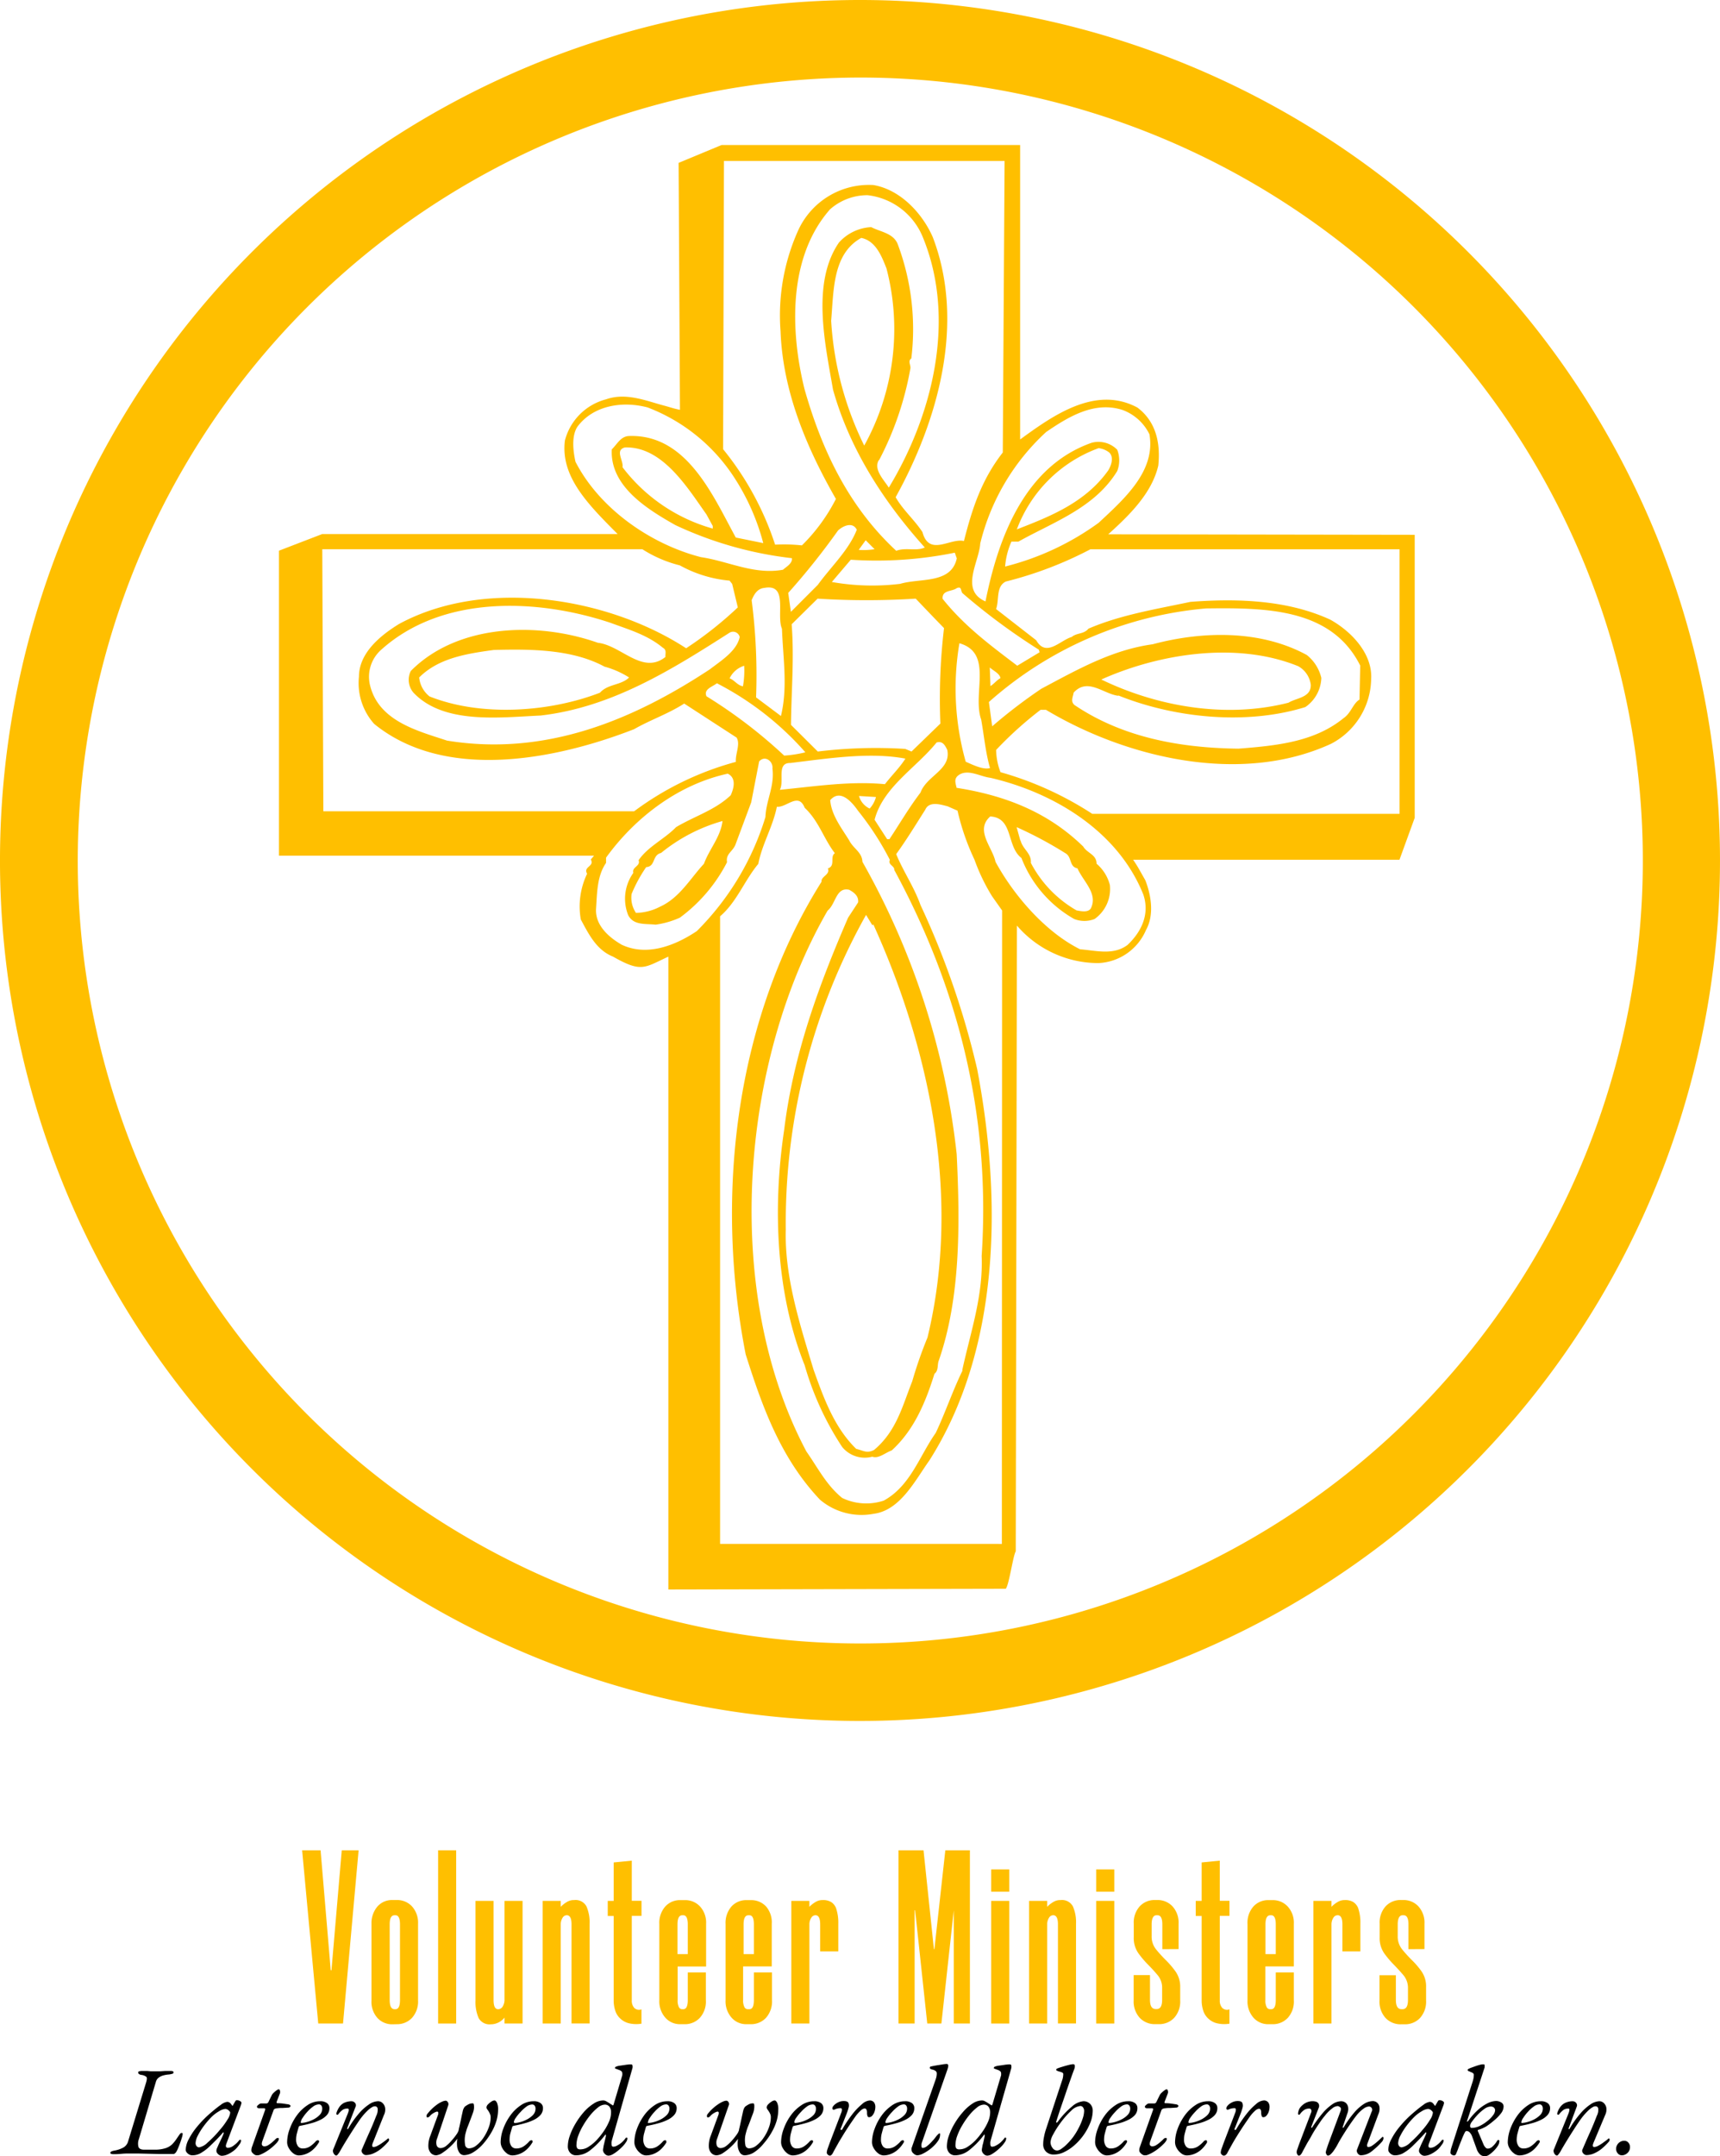
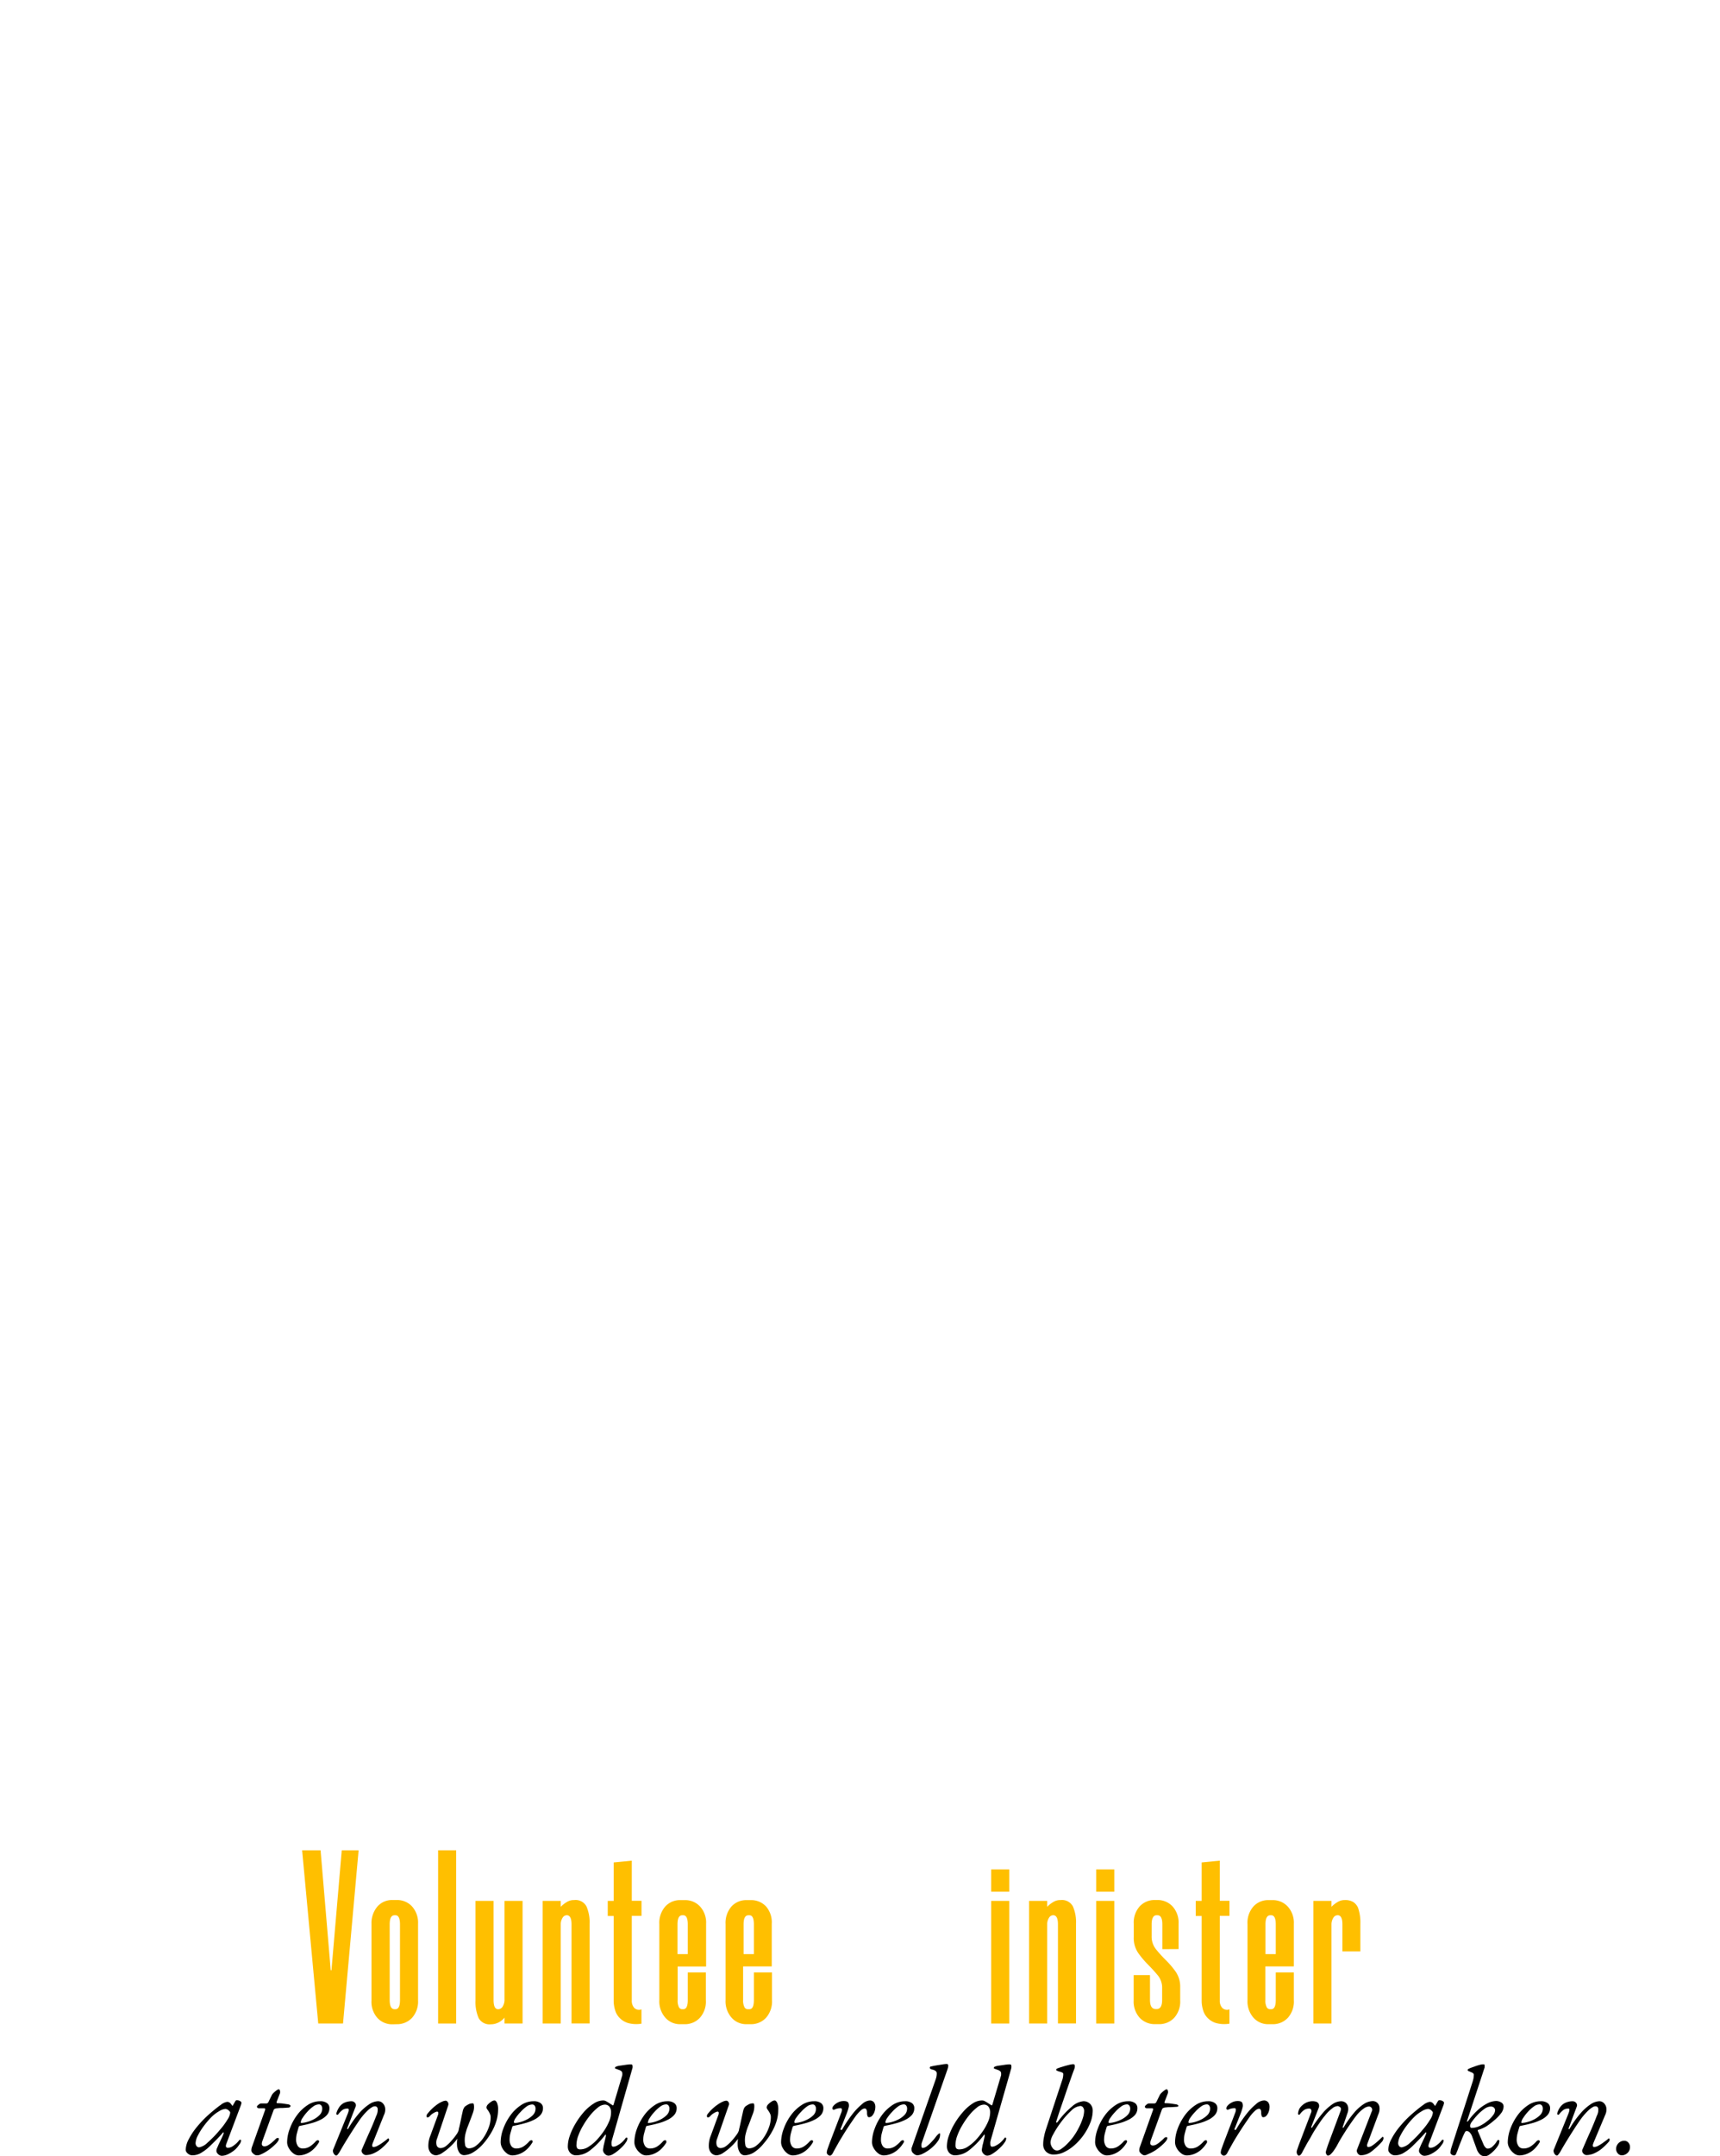
<svg xmlns="http://www.w3.org/2000/svg" viewBox="0 0 354.16 443.73">
  <defs>
    <style>.cls-1{fill:#ffbf00;}</style>
  </defs>
  <title>volunteer-ministers-logo-color-stack_nl</title>
  <g id="OUTLINE">
    <path class="cls-1" d="M70.36,380.87h3.47l-3.21,35.65h-5.1L62.2,380.87H66l2.09,24.69h.15Z" transform="translate(0.01 -0.09)" />
    <path class="cls-1" d="M80.82,416.68a4.1,4.1,0,0,1-3.11-1.3,5,5,0,0,1-1.23-3.6V396a5.28,5.28,0,0,1,1.25-3.59,4,4,0,0,1,3.09-1.31h.87a4.16,4.16,0,0,1,3.13,1.31A5,5,0,0,1,86.07,396v15.76a5,5,0,0,1-1.25,3.6,4.19,4.19,0,0,1-3.13,1.3Zm.41-22.44c-.68,0-1,.63-1,1.88v15.56q0,1.89,1,1.89h.2c.61,0,.92-.63.92-1.89V396.12c0-1.25-.31-1.88-.92-1.88Z" transform="translate(0.01 -0.09)" />
    <path class="cls-1" d="M90.2,380.87h3.72v35.65H90.2Z" transform="translate(0.01 -0.09)" />
    <path class="cls-1" d="M102.65,413.57a1.07,1.07,0,0,0,.84-.54,2.7,2.7,0,0,0,.38-1.56V391.28h3.72v25.24h-3.72V415.3a3.64,3.64,0,0,1-2.65,1.38h-.16a2.54,2.54,0,0,1-2.52-1.3,8.26,8.26,0,0,1-.64-3.6v-20.5h3.72v20.4c0,1.26.31,1.89.92,1.89Z" transform="translate(0.01 -0.09)" />
    <path class="cls-1" d="M116.62,394.24a1,1,0,0,0-.77.48,2.54,2.54,0,0,0-.4,1.35v20.45h-3.73V391.28h3.73l0,1.22a5.8,5.8,0,0,1,1.28-1,2.67,2.67,0,0,1,1.38-.39h.1a2.54,2.54,0,0,1,2.54,1.31,8.18,8.18,0,0,1,.64,3.59v20.5h-3.72v-20.4c0-1.25-.32-1.88-1-1.88Z" transform="translate(0.01 -0.09)" />
    <path class="cls-1" d="M130.08,383v8.26h2v3.11h-2v17.39a2.19,2.19,0,0,0,.52,1.56,1.42,1.42,0,0,0,1.47.28v2.95a6.48,6.48,0,0,1-2.65-.1,4,4,0,0,1-1.76-1,3.72,3.72,0,0,1-1-1.63,6.68,6.68,0,0,1-.31-2.09V394.39h-1.22v-3.11h1.22v-7.91Z" transform="translate(0.01 -0.09)" />
    <path class="cls-1" d="M140.39,413.57h.3c.61,0,.92-.63.92-1.89V406h3.72v5.71a5,5,0,0,1-1.25,3.65,4.19,4.19,0,0,1-3.13,1.3H140a4,4,0,0,1-3-1.33,5.07,5.07,0,0,1-1.25-3.62V396.07a5.08,5.08,0,0,1,1.23-3.64,4.07,4.07,0,0,1,3.11-1.31H141a4.16,4.16,0,0,1,3.13,1.31,4.92,4.92,0,0,1,1.25,3.59v8.77h-5.86v6.89a3,3,0,0,0,.25,1.45A.76.76,0,0,0,140.39,413.57Zm1.22-11.33v-6.12c0-1.25-.31-1.88-.92-1.88h-.2c-.68,0-1,.63-1,1.88v6.12Z" transform="translate(0.01 -0.09)" />
    <path class="cls-1" d="M154,413.57h.31c.61,0,.91-.63.91-1.89V406h3.73v5.71a5.08,5.08,0,0,1-1.25,3.65,4.21,4.21,0,0,1-3.14,1.3h-.92a4,4,0,0,1-3-1.33,5.07,5.07,0,0,1-1.25-3.62V396.07a5.12,5.12,0,0,1,1.22-3.64,4.1,4.1,0,0,1,3.11-1.31h.87a4.18,4.18,0,0,1,3.14,1.31A5,5,0,0,1,158.9,396v8.77H153v6.89a3,3,0,0,0,.26,1.45A.76.76,0,0,0,154,413.57Zm1.22-11.33v-6.12c0-1.25-.3-1.88-.91-1.88h-.21c-.68,0-1,.63-1,1.88v6.12Z" transform="translate(0.01 -0.09)" />
-     <path class="cls-1" d="M167.82,394.24a1,1,0,0,0-.76.48,2.46,2.46,0,0,0-.41,1.35v20.45h-3.72V391.28h3.72l0,1.22a6,6,0,0,1,1.28-1,2.73,2.73,0,0,1,1.38-.39h.11a3.16,3.16,0,0,1,1.71.41,2.63,2.63,0,0,1,1,1.23,9.34,9.34,0,0,1,.47,3.26v5.66h-3.73v-5.56c0-1.25-.32-1.88-1-1.88Z" transform="translate(0.01 -0.09)" />
-     <path class="cls-1" d="M199.7,380.87v35.65h-3.32v-23.3h0l-2.55,23.3h-2.91l-2.5-23.3h-.1v23.3H185V380.87h5.15l2.14,20.35h.1l2.25-20.35Z" transform="translate(0.01 -0.09)" />
    <path class="cls-1" d="M207.8,384.8v4.59h-3.72V384.8Zm0,6.48v25.24h-3.72V391.28Z" transform="translate(0.01 -0.09)" />
    <path class="cls-1" d="M216.78,394.24a1,1,0,0,0-.77.48,2.54,2.54,0,0,0-.4,1.35v20.45h-3.73V391.28h3.73l0,1.22a5.8,5.8,0,0,1,1.28-1,2.67,2.67,0,0,1,1.38-.39h.11a2.54,2.54,0,0,1,2.53,1.31,8.18,8.18,0,0,1,.64,3.59v20.5h-3.72v-20.4c0-1.25-.32-1.88-1-1.88Z" transform="translate(0.01 -0.09)" />
    <path class="cls-1" d="M229.43,384.8v4.59h-3.72V384.8Zm0,6.48v25.24h-3.72V391.28Z" transform="translate(0.01 -0.09)" />
    <path class="cls-1" d="M239.32,401.22v-5.1c0-1.25-.32-1.88-1-1.88h-.2c-.65,0-1,.63-1,1.88v2.4a4.19,4.19,0,0,0,.92,2.75,27.21,27.21,0,0,0,2,2.2,18.26,18.26,0,0,1,2,2.34A5.38,5.38,0,0,1,243,409v2.75a5,5,0,0,1-1.24,3.6,4.21,4.21,0,0,1-3.14,1.3h-.77a4.24,4.24,0,0,1-3.18-1.3,5,5,0,0,1-1.25-3.6v-5.2h3.36v5.1c0,1.26.39,1.89,1.18,1.89h.2c.75,0,1.12-.63,1.12-1.89v-2.4a4,4,0,0,0-.92-2.68q-.92-1.1-2-2.19a19.06,19.06,0,0,1-2-2.37,5.4,5.4,0,0,1-.92-3.26V396a5,5,0,0,1,1.22-3.59,4.15,4.15,0,0,1,3.16-1.31h.46a4.18,4.18,0,0,1,3.14,1.31,5,5,0,0,1,1.25,3.59v5.2Z" transform="translate(0.01 -0.09)" />
    <path class="cls-1" d="M251.15,383v8.26h2v3.11h-2v17.39a2.15,2.15,0,0,0,.53,1.56,1.4,1.4,0,0,0,1.46.28v2.95a6.49,6.49,0,0,1-2.65-.1,4,4,0,0,1-1.76-1,3.72,3.72,0,0,1-1-1.63,6.68,6.68,0,0,1-.31-2.09V394.39h-1.22v-3.11h1.22v-7.91Z" transform="translate(0.01 -0.09)" />
    <path class="cls-1" d="M261.46,413.57h.3c.61,0,.92-.63.92-1.89V406h3.72v5.71a5,5,0,0,1-1.25,3.65,4.19,4.19,0,0,1-3.13,1.3h-.92a4,4,0,0,1-3-1.33,5.07,5.07,0,0,1-1.24-3.62V396.07a5.07,5.07,0,0,1,1.22-3.64,4.08,4.08,0,0,1,3.11-1.31H262a4.16,4.16,0,0,1,3.13,1.31A4.92,4.92,0,0,1,266.4,396v8.77h-5.86v6.89a3,3,0,0,0,.25,1.45A.76.76,0,0,0,261.46,413.57Zm1.22-11.33v-6.12c0-1.25-.31-1.88-.92-1.88h-.2c-.68,0-1,.63-1,1.88v6.12Z" transform="translate(0.01 -0.09)" />
    <path class="cls-1" d="M275.33,394.24a1,1,0,0,0-.77.48,2.54,2.54,0,0,0-.41,1.35v20.45h-3.72V391.28h3.72l0,1.22a5.85,5.85,0,0,1,1.29-1,2.67,2.67,0,0,1,1.38-.39h.1a3.19,3.19,0,0,1,1.72.41,2.69,2.69,0,0,1,1,1.23,9.36,9.36,0,0,1,.46,3.26v5.66H276.4v-5.56c0-1.25-.32-1.88-1-1.88Z" transform="translate(0.01 -0.09)" />
-     <path class="cls-1" d="M290,401.22v-5.1c0-1.25-.32-1.88-1-1.88h-.21c-.64,0-1,.63-1,1.88v2.4a4.19,4.19,0,0,0,.92,2.75,27.21,27.21,0,0,0,2,2.2,16.81,16.81,0,0,1,2,2.34,5.38,5.38,0,0,1,.92,3.22v2.75a5,5,0,0,1-1.25,3.6,4.21,4.21,0,0,1-3.14,1.3h-.76a4.24,4.24,0,0,1-3.19-1.3,5,5,0,0,1-1.25-3.6v-5.2h3.37v5.1q0,1.89,1.17,1.89h.2c.75,0,1.12-.63,1.12-1.89v-2.4a4.07,4.07,0,0,0-.91-2.68c-.62-.73-1.29-1.46-2-2.19a19.06,19.06,0,0,1-2-2.37,5.46,5.46,0,0,1-.92-3.26V396a5,5,0,0,1,1.22-3.59,4.15,4.15,0,0,1,3.17-1.31h.45a4.17,4.17,0,0,1,3.14,1.31,5,5,0,0,1,1.25,3.59v5.2Z" transform="translate(0.01 -0.09)" />
-     <path d="M23.34,443.4a1.37,1.37,0,0,1-.47-.06.23.23,0,0,1-.16-.22c0-.21.31-.37.94-.47a6,6,0,0,0,1.74-.61,2.12,2.12,0,0,0,1-1.34l3.67-12c.19-.62.22-1,.09-1.18a2,2,0,0,0-1.06-.43,1,1,0,0,1-.52-.21.44.44,0,0,1-.13-.31c0-.1.08-.18.24-.22a2.14,2.14,0,0,1,.54-.07c.44,0,.79,0,1.06,0l.76.07c.25,0,.54,0,.89,0s.75,0,1.06,0l1-.07q.49,0,1.14,0c.4,0,.6.1.6.29s-.1.24-.29.3a3.64,3.64,0,0,1-.73.14,5.71,5.71,0,0,0-1.2.22,2.73,2.73,0,0,0-.9.47,1.62,1.62,0,0,0-.52.82l-3.51,11.8a2.65,2.65,0,0,0-.08,1.58c.14.39.53.58,1.17.58h2.08a7.24,7.24,0,0,0,2.3-.3,3.54,3.54,0,0,0,1.37-.79,7.26,7.26,0,0,0,.83-1c.22-.33.47-.69.75-1.09a2.18,2.18,0,0,1,.2-.21.37.37,0,0,1,.22-.05.18.18,0,0,1,.17.08.63.63,0,0,1,0,.23,2.57,2.57,0,0,1-.15.65c-.09.31-.21.67-.35,1.06s-.28.75-.43,1.1a5.07,5.07,0,0,1-.4.81,1.37,1.37,0,0,1-.26.28.5.5,0,0,1-.34.13l-2.74,0-2.38-.06-2.11-.05-1.89,0a14.72,14.72,0,0,0-1.62.07A12.35,12.35,0,0,1,23.34,443.4Z" transform="translate(0.01 -0.09)" />
    <path d="M39.56,443.64a1.29,1.29,0,0,1-.62-.17,1.67,1.67,0,0,1-.51-.43.91.91,0,0,1-.2-.55,4.91,4.91,0,0,1,.63-2.17,14,14,0,0,1,1.74-2.6,22.71,22.71,0,0,1,2.57-2.64c.94-.81,1.7-1.42,2.29-1.83a2.76,2.76,0,0,1,1.3-.61.94.94,0,0,1,.73.36,4.44,4.44,0,0,1,.32.43s0,0,0,0a.1.1,0,0,0,.09,0,.23.23,0,0,0,.07-.11l.44-.76c.05-.08.05-.09,0,0,.1-.18.21-.26.31-.26a1.53,1.53,0,0,1,.47.07,1.35,1.35,0,0,1,.38.21.4.4,0,0,1,.14.26,2.82,2.82,0,0,1-.18.65l-2.91,7.72c-.23.59-.12.89.33.89a2.11,2.11,0,0,0,1.14-.46,5,5,0,0,0,1.15-1.1.47.47,0,0,1,.12-.09.19.19,0,0,1,.12,0,.16.16,0,0,1,.14.06.43.43,0,0,1,0,.22,1.73,1.73,0,0,1-.37.72,6,6,0,0,1-.75.92,6.12,6.12,0,0,1-1.47,1,3.17,3.17,0,0,1-1.36.37,1,1,0,0,1-.52-.16,1.24,1.24,0,0,1-.43-.39.76.76,0,0,1-.17-.47,1.4,1.4,0,0,1,.15-.6c-.07.16-.07.16,0,0s.17-.39.31-.72l.48-1c.18-.37.32-.69.45-1a1,1,0,0,0,.11-.42c0-.1-.06-.09-.17,0-1,1.18-2,2.12-2.71,2.81a9.41,9.41,0,0,1-2,1.48A3.53,3.53,0,0,1,39.56,443.64ZM41,442a3.3,3.3,0,0,0,1.7-.95,21.86,21.86,0,0,0,2.56-2.64,14.32,14.32,0,0,0,1.56-2.11,3.26,3.26,0,0,0,.57-1.43c0-.13-.11-.3-.34-.49a1.15,1.15,0,0,0-.33-.21.93.93,0,0,0-.32-.08,2.88,2.88,0,0,0-1.28.47,7.52,7.52,0,0,0-1.5,1.12A16.74,16.74,0,0,0,42,437.55a13.56,13.56,0,0,0-1.26,2,3.82,3.82,0,0,0-.48,1.56,1,1,0,0,0,.21.64A.67.67,0,0,0,41,442Z" transform="translate(0.01 -0.09)" />
    <path d="M52.82,443.64a.93.93,0,0,1-.47-.17,2.33,2.33,0,0,1-.43-.39.71.71,0,0,1-.17-.41,2.11,2.11,0,0,1,.12-.75c.08-.21.16-.44.25-.7l2.47-6.94c0-.12,0-.21,0-.25a.41.41,0,0,0-.22-.07l-1,0c-.23,0-.36-.06-.4-.14a.4.4,0,0,1-.07-.22s0-.1.13-.2a2.41,2.41,0,0,1,.33-.28.68.68,0,0,1,.42-.15h.94a.62.62,0,0,0,.39-.09,1,1,0,0,0,.23-.37l.63-1.28a1.86,1.86,0,0,1,.39-.48,5.09,5.09,0,0,1,.58-.48,1,1,0,0,1,.43-.21c.14,0,.23.1.26.29a.9.9,0,0,1,0,.54l-.68,1.75c0,.12,0,.2,0,.23a.58.58,0,0,0,.3.05,7.94,7.94,0,0,1,1.07.08l.88.13a1.14,1.14,0,0,1,.51.17.29.29,0,0,1,.09.22s0,.09-.1.17a.54.54,0,0,1-.39.14l-1.1.07c-.34,0-.71,0-1.09.06a1.33,1.33,0,0,0-.58.13.45.45,0,0,0-.22.26l-2.32,6.4a1.73,1.73,0,0,0-.1.54.5.5,0,0,0,.14.37.61.61,0,0,0,.43.13,1.53,1.53,0,0,0,.78-.26,5.64,5.64,0,0,0,.81-.6c.26-.22.47-.42.65-.6a.68.68,0,0,1,.49-.26q.21,0,.21.18a.89.89,0,0,1-.13.41,3.13,3.13,0,0,1-.34.45,11.28,11.28,0,0,1-.87.83,10.65,10.65,0,0,1-.94.72,8.48,8.48,0,0,1-.91.55c-.28.14-.54.26-.76.35A1.84,1.84,0,0,1,52.82,443.64Z" transform="translate(0.01 -0.09)" />
    <path d="M61.5,443.66a1.88,1.88,0,0,1-1.1-.41,3.38,3.38,0,0,1-.92-1.06,2.39,2.39,0,0,1-.37-1.23,8,8,0,0,1,.54-2.77,11.08,11.08,0,0,1,1.46-2.76,8.5,8.5,0,0,1,2.18-2.1,4.6,4.6,0,0,1,2.61-.82,2.25,2.25,0,0,1,1.41.38,1.23,1.23,0,0,1,.51,1.05,2.08,2.08,0,0,1-.51,1.4,4.2,4.2,0,0,1-1.36,1,10,10,0,0,1-1.91.71c-.7.2-1.42.36-2.15.5l-.24.06a.33.33,0,0,0-.15.2c-.12.38-.24.8-.36,1.25a4.92,4.92,0,0,0-.18,1.27,2.39,2.39,0,0,0,.35,1.4,1.18,1.18,0,0,0,1,.5,2.64,2.64,0,0,0,1.58-.47,6.35,6.35,0,0,0,1.07-.94.68.68,0,0,1,.47-.28.23.23,0,0,1,.26.26v.09a.17.17,0,0,1-.06.12,6,6,0,0,1-1.17,1.44,4.59,4.59,0,0,1-1.39.88A4.18,4.18,0,0,1,61.5,443.66Zm.58-6.68a5,5,0,0,0,1-.17,6.75,6.75,0,0,0,1.44-.54,4.67,4.67,0,0,0,1.29-.94,1.85,1.85,0,0,0,.53-1.34,1,1,0,0,0-.18-.58.59.59,0,0,0-.52-.25,2.08,2.08,0,0,0-1.18.45,7.3,7.3,0,0,0-1.21,1.1,8.88,8.88,0,0,0-.95,1.23,2,2,0,0,0-.38.88C61.89,436.93,62,437,62.08,437Z" transform="translate(0.01 -0.09)" />
    <path d="M69.25,443.69a.48.48,0,0,1-.3-.12,1.08,1.08,0,0,1-.24-.28,1.26,1.26,0,0,1-.15-.38.65.65,0,0,1,0-.37l3-7.38c.31-.76.33-1.14,0-1.14a2.72,2.72,0,0,0-.55.06,1.51,1.51,0,0,0-.62.33,4,4,0,0,0-.75.8.27.27,0,0,1-.23.09c-.07,0-.13-.07-.16-.19a1.17,1.17,0,0,1,.09-.4,3.63,3.63,0,0,1,.22-.5,3.32,3.32,0,0,1,.23-.4,2.73,2.73,0,0,1,1-.94,3.76,3.76,0,0,1,1.55-.36,1,1,0,0,1,.52.14.91.91,0,0,1,.35.4.69.69,0,0,1,0,.58l-1.72,4.42c0,.12,0,.19,0,.2a.17.17,0,0,0,.2-.1,19.89,19.89,0,0,1,2.17-3.08,10.24,10.24,0,0,1,2.12-1.91,3.45,3.45,0,0,1,1.79-.65,1.31,1.31,0,0,1,1,.38,1.75,1.75,0,0,1,.52,1,2.49,2.49,0,0,1-.25,1.47L76.79,441c-.26.62-.22.93.13.93a1.82,1.82,0,0,0,.77-.23,8.4,8.4,0,0,0,.92-.56c.31-.22.59-.42.82-.6s.39-.31.46-.38l0,0h0a.22.22,0,0,1,.15.06.25.25,0,0,1,.06.17.66.66,0,0,1-.1.37,11.68,11.68,0,0,1-1.45,1.45,6.78,6.78,0,0,1-1.58,1,4,4,0,0,1-1.65.38.82.82,0,0,1-.47-.17,1.11,1.11,0,0,1-.35-.43.63.63,0,0,1,0-.55c.5-1.16,1-2.32,1.52-3.47s1-2.31,1.45-3.47a2.69,2.69,0,0,0,.28-1.49.56.56,0,0,0-.49-.46,1.18,1.18,0,0,0-.68.2,4.77,4.77,0,0,0-.88.67,11.53,11.53,0,0,0-1.07,1.16,13.59,13.59,0,0,0-.83,1.13q-.52.76-1.17,1.77c-.43.67-.88,1.38-1.34,2.13s-.9,1.49-1.31,2.22a3.44,3.44,0,0,1-.42.61A.53.53,0,0,1,69.25,443.69Z" transform="translate(0.01 -0.09)" />
    <path d="M89.82,443.64a1.53,1.53,0,0,1-1.11-.46,2.12,2.12,0,0,1-.52-1.36,5.46,5.46,0,0,1,.41-2.21l1.56-4.24a1,1,0,0,0,.07-.55.24.24,0,0,0-.26-.18,2,2,0,0,0-.61.25,2.93,2.93,0,0,0-.89.71.51.51,0,0,1-.24.18.59.59,0,0,1-.18.06c-.16,0-.23-.06-.23-.19a1.12,1.12,0,0,1,0-.24,1.41,1.41,0,0,1,.28-.43,9.52,9.52,0,0,1,1-1.07,10.81,10.81,0,0,1,1-.8,5.33,5.33,0,0,1,.94-.52,2,2,0,0,1,.72-.19.44.44,0,0,1,.29.12.81.81,0,0,1,.23.33.79.79,0,0,1,0,.52L90,440.15a2.2,2.2,0,0,0-.1,1.45.82.82,0,0,0,.86.55,1.9,1.9,0,0,0,1.1-.45A7.71,7.71,0,0,0,93,440.58a11.73,11.73,0,0,0,1-1.26,3,3,0,0,0,.44-.88c0-.18.09-.44.17-.8s.16-.74.25-1.15.16-.81.24-1.16.14-.61.17-.77a2.19,2.19,0,0,1,.24-.65,1,1,0,0,1,.36-.41,6,6,0,0,1,.64-.38,1.81,1.81,0,0,1,.84-.17c.12,0,.2.12.22.35a3.21,3.21,0,0,1,0,.81,3.79,3.79,0,0,1-.2.79c-.22.61-.42,1.14-.6,1.61s-.33.87-.46,1.2a6.86,6.86,0,0,0-.34,1,7.16,7.16,0,0,0-.21.84,5.73,5.73,0,0,0,0,1.93.8.8,0,0,0,.81.73,2.52,2.52,0,0,0,1.51-.6,6.81,6.81,0,0,0,1.44-1.56,9.77,9.77,0,0,0,1.08-2.08,6.2,6.2,0,0,0,.42-2.19,1.56,1.56,0,0,0-.11-.57c-.07-.17-.15-.34-.23-.49s-.24-.37-.35-.52a.72.72,0,0,1-.17-.42.94.94,0,0,1,.3-.61,3.49,3.49,0,0,1,.69-.57,1.24,1.24,0,0,1,.65-.25c.19,0,.36.16.52.47a3.28,3.28,0,0,1,.23,1.38,8.36,8.36,0,0,1-.33,2.3,10.68,10.68,0,0,1-1,2.33,14.58,14.58,0,0,1-1.66,2.36A8.7,8.7,0,0,1,97.46,443a3.81,3.81,0,0,1-1.92.61,1.16,1.16,0,0,1-1-.58,2.91,2.91,0,0,1-.44-1.43,5.81,5.81,0,0,1,.12-1.71l.23-.11a10.16,10.16,0,0,1-1.52,1.86,11.57,11.57,0,0,1-1.74,1.42A2.84,2.84,0,0,1,89.82,443.64Z" transform="translate(0.01 -0.09)" />
    <path d="M105.47,443.66a1.91,1.91,0,0,1-1.11-.41,3.38,3.38,0,0,1-.92-1.06,2.47,2.47,0,0,1-.36-1.23,8,8,0,0,1,.53-2.77,11.11,11.11,0,0,1,1.47-2.76,8.47,8.47,0,0,1,2.17-2.1,4.6,4.6,0,0,1,2.61-.82,2.28,2.28,0,0,1,1.42.38,1.23,1.23,0,0,1,.51,1.05,2.08,2.08,0,0,1-.51,1.4,4.31,4.31,0,0,1-1.36,1,10.07,10.07,0,0,1-1.92.71c-.7.2-1.41.36-2.14.5l-.25.06a.29.29,0,0,0-.14.2c-.12.38-.24.8-.37,1.25a4.92,4.92,0,0,0-.18,1.27,2.39,2.39,0,0,0,.35,1.4,1.2,1.2,0,0,0,1,.5,2.69,2.69,0,0,0,1.59-.47,5.89,5.89,0,0,0,1.06-.94.7.7,0,0,1,.47-.28.23.23,0,0,1,.26.26v.09a.21.21,0,0,1-.05.12,6.56,6.56,0,0,1-1.17,1.44,4.72,4.72,0,0,1-1.39.88A4.26,4.26,0,0,1,105.47,443.66ZM106,437a5.07,5.07,0,0,0,1-.17,6.75,6.75,0,0,0,1.44-.54,5,5,0,0,0,1.29-.94,1.89,1.89,0,0,0,.53-1.34,1,1,0,0,0-.18-.58.6.6,0,0,0-.52-.25,2.11,2.11,0,0,0-1.19.45,7.67,7.67,0,0,0-1.2,1.1,8.17,8.17,0,0,0-1,1.23,1.9,1.9,0,0,0-.38.88C105.86,436.93,105.92,437,106,437Z" transform="translate(0.01 -0.09)" />
    <path d="M118.6,443.64a1.59,1.59,0,0,1-1.22-.52,1.93,1.93,0,0,1-.47-1.36,6.71,6.71,0,0,1,.43-2.21,13.41,13.41,0,0,1,1.17-2.47,15.45,15.45,0,0,1,1.67-2.31,9.38,9.38,0,0,1,2.06-1.78,3.63,3.63,0,0,1,1.87-.64,1.4,1.4,0,0,1,.55.09,9.28,9.28,0,0,1,.93.56l.61.38s0,0,0,0,.09-.06.13-.18l1.74-5.85a1.23,1.23,0,0,0,.06-.25.86.86,0,0,1,0-.13.22.22,0,0,0,0-.08v-.06a.67.67,0,0,0-.15-.46,1.58,1.58,0,0,0-.58-.32l-.67-.25c-.07,0-.11-.07-.11-.12a.31.31,0,0,1,.21-.28,2.92,2.92,0,0,1,.68-.19l.79-.11.74-.11.57-.06.32,0c.2,0,.31.12.31.37a1.39,1.39,0,0,1,0,.27,1.65,1.65,0,0,1-.08.32L126,440.49l-.09.4a2.71,2.71,0,0,0,0,.41c0,.38.12.57.37.57a1.73,1.73,0,0,0,.8-.25A4.49,4.49,0,0,0,128,441a5.11,5.11,0,0,0,.8-.89.33.33,0,0,1,.11-.1.19.19,0,0,1,.1,0c.14,0,.19.07.16.21a1.46,1.46,0,0,1-.29.73,5.84,5.84,0,0,1-.75.92,10.69,10.69,0,0,1-1,.9,7.58,7.58,0,0,1-1,.68,1.94,1.94,0,0,1-.83.26,1,1,0,0,1-.55-.17,1.64,1.64,0,0,1-.43-.44,1.1,1.1,0,0,1-.17-.56,5.54,5.54,0,0,1,.11-.68c0-.19.09-.43.15-.71s.14-.57.2-.84.1-.46.13-.58,0-.11,0,0c0-.14,0-.24,0-.3s-.09-.05-.14,0a16.62,16.62,0,0,1-3.15,3.22A4.66,4.66,0,0,1,118.6,443.64Zm1-1.23a2.93,2.93,0,0,0,1.53-.5,8.64,8.64,0,0,0,1.66-1.35,15.24,15.24,0,0,0,1.5-1.86,11.67,11.67,0,0,0,1.11-2,4.91,4.91,0,0,0,.41-1.87,1.91,1.91,0,0,0-.33-1.19,1.19,1.19,0,0,0-1-.43,2.4,2.4,0,0,0-1.35.58,9.71,9.71,0,0,0-1.53,1.5,16.28,16.28,0,0,0-1.44,2.05,12.27,12.27,0,0,0-1.07,2.19,5.64,5.64,0,0,0-.4,1.93,1.17,1.17,0,0,0,.19.78A.92.92,0,0,0,119.56,442.41Z" transform="translate(0.01 -0.09)" />
    <path d="M133,443.66a1.88,1.88,0,0,1-1.1-.41,3.41,3.41,0,0,1-.93-1.06,2.47,2.47,0,0,1-.36-1.23,8.25,8.25,0,0,1,.53-2.77,11.45,11.45,0,0,1,1.47-2.76,8.47,8.47,0,0,1,2.17-2.1,4.62,4.62,0,0,1,2.61-.82,2.28,2.28,0,0,1,1.42.38,1.23,1.23,0,0,1,.51,1.05,2.08,2.08,0,0,1-.51,1.4,4.31,4.31,0,0,1-1.36,1,10.23,10.23,0,0,1-1.91.71c-.71.2-1.42.36-2.15.5l-.25.06a.29.29,0,0,0-.14.2c-.12.38-.24.8-.36,1.25a4.55,4.55,0,0,0-.19,1.27,2.31,2.31,0,0,0,.36,1.4,1.17,1.17,0,0,0,1,.5,2.65,2.65,0,0,0,1.59-.47,5.89,5.89,0,0,0,1.06-.94.7.7,0,0,1,.47-.28.23.23,0,0,1,.26.26v.09a.16.16,0,0,1,0,.12,6.56,6.56,0,0,1-1.17,1.44,4.72,4.72,0,0,1-1.39.88A4.22,4.22,0,0,1,133,443.66Zm.57-6.68a5.07,5.07,0,0,0,1-.17,6.75,6.75,0,0,0,1.44-.54,5,5,0,0,0,1.29-.94,1.89,1.89,0,0,0,.53-1.34,1,1,0,0,0-.18-.58.6.6,0,0,0-.52-.25,2.06,2.06,0,0,0-1.18.45,7.3,7.3,0,0,0-1.21,1.1,8.17,8.17,0,0,0-.95,1.23,2,2,0,0,0-.38.88C133.34,436.93,133.4,437,133.52,437Z" transform="translate(0.01 -0.09)" />
    <path d="M147.56,443.64a1.51,1.51,0,0,1-1.1-.46,2,2,0,0,1-.52-1.36,5.43,5.43,0,0,1,.4-2.21l1.56-4.24a1,1,0,0,0,.08-.55.24.24,0,0,0-.26-.18,1.88,1.88,0,0,0-.61.25,3.09,3.09,0,0,0-.9.71.54.54,0,0,1-.23.18.55.55,0,0,1-.19.06c-.15,0-.23-.06-.23-.19a.75.75,0,0,1,0-.24,1.33,1.33,0,0,1,.27-.43,9.41,9.41,0,0,1,2.07-1.87,5.33,5.33,0,0,1,.94-.52,1.93,1.93,0,0,1,.71-.19.48.48,0,0,1,.3.12.72.72,0,0,1,.19.85l-2.36,6.78a2.15,2.15,0,0,0-.11,1.45.83.83,0,0,0,.86.55,2,2,0,0,0,1.11-.45,7.66,7.66,0,0,0,1.18-1.12,11.73,11.73,0,0,0,1-1.26,2.77,2.77,0,0,0,.44-.88c0-.18.09-.44.17-.8s.16-.74.25-1.15.17-.81.25-1.16.13-.61.17-.77a2.49,2.49,0,0,1,.23-.65,1.05,1.05,0,0,1,.36-.41,6,6,0,0,1,.64-.38,1.89,1.89,0,0,1,.85-.17c.12,0,.19.12.22.35a4.08,4.08,0,0,1-.22,1.6c-.23.61-.43,1.14-.6,1.61s-.33.87-.47,1.2a10.54,10.54,0,0,0-.34,1q-.15.56-.21.84a5.44,5.44,0,0,0,0,1.93.78.78,0,0,0,.8.73,2.49,2.49,0,0,0,1.51-.6,6.81,6.81,0,0,0,1.44-1.56,8.93,8.93,0,0,0,1.08-2.08,6.2,6.2,0,0,0,.42-2.19,1.56,1.56,0,0,0-.1-.57,3.71,3.71,0,0,0-.24-.49c-.12-.19-.24-.37-.35-.52a.79.79,0,0,1-.17-.42.94.94,0,0,1,.3-.61,3.49,3.49,0,0,1,.69-.57,1.27,1.27,0,0,1,.65-.25c.19,0,.36.16.52.47a3.12,3.12,0,0,1,.23,1.38,8.34,8.34,0,0,1-.32,2.3,10.74,10.74,0,0,1-1,2.33,14,14,0,0,1-1.66,2.36,8.67,8.67,0,0,1-2,1.84,3.84,3.84,0,0,1-1.93.61,1.18,1.18,0,0,1-1-.58,3,3,0,0,1-.44-1.43,6.17,6.17,0,0,1,.12-1.71l.23-.11a9.76,9.76,0,0,1-1.52,1.86,11.57,11.57,0,0,1-1.74,1.42A2.8,2.8,0,0,1,147.56,443.64Z" transform="translate(0.01 -0.09)" />
    <path d="M163.21,443.66a1.88,1.88,0,0,1-1.1-.41,3.38,3.38,0,0,1-.92-1.06,2.39,2.39,0,0,1-.37-1.23,8,8,0,0,1,.54-2.77,11.08,11.08,0,0,1,1.46-2.76,8.5,8.5,0,0,1,2.18-2.1,4.6,4.6,0,0,1,2.61-.82,2.3,2.3,0,0,1,1.42.38,1.25,1.25,0,0,1,.5,1.05,2.13,2.13,0,0,1-.5,1.4,4.36,4.36,0,0,1-1.37,1,10,10,0,0,1-1.91.71c-.7.2-1.42.36-2.15.5l-.24.06a.33.33,0,0,0-.15.2c-.12.38-.24.8-.36,1.25a4.92,4.92,0,0,0-.18,1.27,2.39,2.39,0,0,0,.35,1.4,1.17,1.17,0,0,0,1,.5,2.64,2.64,0,0,0,1.58-.47,6,6,0,0,0,1.07-.94.68.68,0,0,1,.47-.28.23.23,0,0,1,.26.26v.09a.17.17,0,0,1-.06.12,6,6,0,0,1-1.17,1.44,4.59,4.59,0,0,1-1.39.88A4.18,4.18,0,0,1,163.21,443.66Zm.58-6.68a5,5,0,0,0,1-.17,6.75,6.75,0,0,0,1.44-.54,4.67,4.67,0,0,0,1.29-.94A1.85,1.85,0,0,0,168,434a1,1,0,0,0-.18-.58.59.59,0,0,0-.52-.25,2.08,2.08,0,0,0-1.18.45,7.3,7.3,0,0,0-1.21,1.1,8.88,8.88,0,0,0-1,1.23,2,2,0,0,0-.38.88C163.6,436.93,163.66,437,163.79,437Z" transform="translate(0.01 -0.09)" />
    <path d="M170.88,443.71a.57.57,0,0,1-.28-.09.83.83,0,0,1-.26-.23.53.53,0,0,1-.11-.3,2.56,2.56,0,0,1,.17-.79c.11-.32.26-.73.43-1.21l2.39-6.24a1.49,1.49,0,0,0,.12-.63c0-.19-.1-.28-.27-.28a2.9,2.9,0,0,0-.72.09,2.8,2.8,0,0,0-.53.19.28.28,0,0,1-.3,0,.23.23,0,0,1-.14-.24.79.79,0,0,1,.19-.47,2.4,2.4,0,0,1,.54-.5,3,3,0,0,1,.74-.39,2.64,2.64,0,0,1,.89-.15q.73,0,.93.36a1.43,1.43,0,0,1,.05,1,10.66,10.66,0,0,1-.46,1.39l-1.17,2.94c-.07.12-.05.2.07.23a.19.19,0,0,0,.25-.08,27,27,0,0,1,2.09-3.13,13,13,0,0,1,2-2.08,2.63,2.63,0,0,1,1.51-.74,1.08,1.08,0,0,1,.95.39,1.55,1.55,0,0,1,.27.91,3,3,0,0,1-.17,1,2.26,2.26,0,0,1-.47.82.87.87,0,0,1-.66.32.33.33,0,0,1-.31-.24,1.78,1.78,0,0,1-.1-.67,1.45,1.45,0,0,0-.11-.61A.4.4,0,0,0,178,434a1.34,1.34,0,0,0-.69.34,8.29,8.29,0,0,0-1.08,1.17c-.19.26-.44.62-.75,1.07s-.65.95-1,1.49-.71,1.1-1.05,1.67-.66,1.07-.91,1.54c-.47.83-.81,1.44-1,1.82S171.09,443.71,170.88,443.71Z" transform="translate(0.01 -0.09)" />
    <path d="M181.93,443.66a1.88,1.88,0,0,1-1.1-.41,3.38,3.38,0,0,1-.92-1.06,2.39,2.39,0,0,1-.37-1.23,8,8,0,0,1,.54-2.77,11.08,11.08,0,0,1,1.46-2.76,8.63,8.63,0,0,1,2.17-2.1,4.65,4.65,0,0,1,2.62-.82,2.3,2.3,0,0,1,1.42.38,1.25,1.25,0,0,1,.5,1.05,2.13,2.13,0,0,1-.5,1.4,4.36,4.36,0,0,1-1.37,1,10,10,0,0,1-1.91.71c-.7.2-1.42.36-2.15.5l-.24.06a.33.33,0,0,0-.15.2c-.12.38-.24.8-.36,1.25a4.92,4.92,0,0,0-.18,1.27,2.32,2.32,0,0,0,.35,1.4,1.17,1.17,0,0,0,1,.5,2.64,2.64,0,0,0,1.58-.47,6,6,0,0,0,1.07-.94.68.68,0,0,1,.47-.28.23.23,0,0,1,.26.26v.09a.17.17,0,0,1-.06.12,6,6,0,0,1-1.17,1.44,4.59,4.59,0,0,1-1.39.88A4.18,4.18,0,0,1,181.93,443.66Zm.58-6.68a5,5,0,0,0,1-.17,6.75,6.75,0,0,0,1.44-.54,4.67,4.67,0,0,0,1.29-.94,1.85,1.85,0,0,0,.53-1.34,1,1,0,0,0-.18-.58.59.59,0,0,0-.52-.25,2.08,2.08,0,0,0-1.18.45,7.3,7.3,0,0,0-1.21,1.1,8.88,8.88,0,0,0-1,1.23,2,2,0,0,0-.38.88C182.32,436.93,182.38,437,182.51,437Z" transform="translate(0.01 -0.09)" />
    <path d="M188.85,443.64a1.2,1.2,0,0,1-.75-.37,1,1,0,0,1-.42-.78,1.12,1.12,0,0,1,0-.31l4.94-14.07a5,5,0,0,0,.2-.7,3.79,3.79,0,0,0,.06-.67.58.58,0,0,0-.25-.45,1.38,1.38,0,0,0-.61-.28,1.5,1.5,0,0,1-.41-.14c-.11-.07-.16-.13-.16-.2s0-.09,0-.13a.27.27,0,0,1,.06-.1.1.1,0,0,1,.09-.06c.33-.08.73-.16,1.19-.24l1.32-.21a6.84,6.84,0,0,1,.82-.09.31.31,0,0,1,.22.09.41.41,0,0,1,.09.3,1.63,1.63,0,0,1-.05.35l-.11.38-5.25,15a1.63,1.63,0,0,0-.1.41,2.26,2.26,0,0,0,0,.35c0,.27.09.41.26.41a1.63,1.63,0,0,0,.9-.4,7.84,7.84,0,0,0,1.05-1,9.87,9.87,0,0,0,.83-1,3.44,3.44,0,0,1,.37-.4.57.57,0,0,1,.31-.2c.07,0,.11,0,.11.09a1.57,1.57,0,0,1,0,.25,2.11,2.11,0,0,1-.35,1.09,6.25,6.25,0,0,1-.93,1.13,8.21,8.21,0,0,1-1.22,1,7.7,7.7,0,0,1-1.25.71A2.68,2.68,0,0,1,188.85,443.64Z" transform="translate(0.01 -0.09)" />
    <path d="M196.65,443.64a1.59,1.59,0,0,1-1.22-.52,2,2,0,0,1-.47-1.36,6.71,6.71,0,0,1,.43-2.21,13.41,13.41,0,0,1,1.17-2.47,14.83,14.83,0,0,1,1.68-2.31,9.13,9.13,0,0,1,2-1.78,3.63,3.63,0,0,1,1.87-.64,1.4,1.4,0,0,1,.55.09,9.28,9.28,0,0,1,.93.56l.61.38c.05,0,.05,0,0,0s.09-.06.13-.18l1.74-5.85a1.23,1.23,0,0,0,.06-.25.86.86,0,0,1,0-.13.22.22,0,0,0,0-.08v-.06a.67.67,0,0,0-.15-.46,1.58,1.58,0,0,0-.58-.32l-.67-.25c-.07,0-.1-.07-.1-.12a.3.3,0,0,1,.2-.28,2.92,2.92,0,0,1,.68-.19l.79-.11.74-.11.58-.06.31,0c.21,0,.31.12.31.37a1.39,1.39,0,0,1,0,.27,2.71,2.71,0,0,1-.07.32L204,440.49l-.09.4a2.71,2.71,0,0,0,0,.41c0,.38.12.57.37.57a1.73,1.73,0,0,0,.8-.25A4.49,4.49,0,0,0,206,441a5.62,5.62,0,0,0,.81-.89.24.24,0,0,1,.1-.1.19.19,0,0,1,.1,0c.14,0,.19.07.16.21a1.46,1.46,0,0,1-.29.73,5.84,5.84,0,0,1-.75.92,10.69,10.69,0,0,1-1,.9,7.58,7.58,0,0,1-1,.68,1.94,1.94,0,0,1-.83.26,1,1,0,0,1-.55-.17,1.64,1.64,0,0,1-.43-.44,1.1,1.1,0,0,1-.17-.56,5.54,5.54,0,0,1,.11-.68c0-.19.09-.43.16-.71s.13-.57.19-.84.1-.46.13-.58,0-.11,0,0c0-.14,0-.24,0-.3s-.09-.05-.14,0a16.62,16.62,0,0,1-3.14,3.22A4.71,4.71,0,0,1,196.65,443.64Zm1-1.23a3,3,0,0,0,1.54-.5,8.91,8.91,0,0,0,1.65-1.35,15.24,15.24,0,0,0,1.5-1.86,11.67,11.67,0,0,0,1.11-2,4.94,4.94,0,0,0,.42-1.87,1.91,1.91,0,0,0-.34-1.19,1.18,1.18,0,0,0-1-.43,2.4,2.4,0,0,0-1.36.58,9.71,9.71,0,0,0-1.53,1.5,16.28,16.28,0,0,0-1.44,2.05,12.27,12.27,0,0,0-1.07,2.19,5.64,5.64,0,0,0-.4,1.93,1.17,1.17,0,0,0,.19.78A.92.92,0,0,0,197.61,442.41Z" transform="translate(0.01 -0.09)" />
    <path d="M217,443.48a2.19,2.19,0,0,1-1.61-.58,2.07,2.07,0,0,1-.6-1.55,7.55,7.55,0,0,1,.16-1.47,12.27,12.27,0,0,1,.44-1.68l3.27-9.9a4.1,4.1,0,0,0,.2-.72,4,4,0,0,0,.06-.69.28.28,0,0,0-.14-.23,1.61,1.61,0,0,0-.51-.21c-.53-.14-.8-.27-.8-.39a.26.26,0,0,1,.09-.21,1.06,1.06,0,0,1,.32-.15c.19-.07.44-.16.75-.25s.61-.19.92-.27.59-.16.84-.21l.48-.08c.28,0,.42.09.42.26a1.54,1.54,0,0,1,0,.4,2.77,2.77,0,0,1-.14.46c-.14.35-.33.86-.57,1.55s-.51,1.44-.8,2.28-.57,1.69-.87,2.55-.57,1.66-.82,2.41-.44,1.34-.58,1.79c-.07.17-.07.28,0,.31s.18,0,.3-.18a17.27,17.27,0,0,1,2.91-3.12,4.09,4.09,0,0,1,2.34-1.09,1.87,1.87,0,0,1,1.38.54,1.91,1.91,0,0,1,.55,1.38,6.89,6.89,0,0,1-.48,2.46,12.13,12.13,0,0,1-3.16,4.56,9.3,9.3,0,0,1-2.15,1.48A4.81,4.81,0,0,1,217,443.48Zm.68-.83a1.7,1.7,0,0,0,.88-.37,7.48,7.48,0,0,0,1.18-1,11.92,11.92,0,0,0,1.24-1.44A13.2,13.2,0,0,0,222.1,438a12.37,12.37,0,0,0,.82-1.93,5.16,5.16,0,0,0,.3-1.54,1.18,1.18,0,0,0-.22-.74.66.66,0,0,0-.53-.3,3,3,0,0,0-1.85.91,17.62,17.62,0,0,0-2.42,2.78,18.34,18.34,0,0,0-1.38,2.21,3.91,3.91,0,0,0-.52,1.51,2,2,0,0,0,.41,1.22A1.16,1.16,0,0,0,217.66,442.65Z" transform="translate(0.01 -0.09)" />
    <path d="M227.87,443.66a1.88,1.88,0,0,1-1.1-.41,3.38,3.38,0,0,1-.92-1.06,2.39,2.39,0,0,1-.37-1.23,8,8,0,0,1,.54-2.77,11.08,11.08,0,0,1,1.46-2.76,8.5,8.5,0,0,1,2.18-2.1,4.6,4.6,0,0,1,2.61-.82,2.28,2.28,0,0,1,1.42.38,1.25,1.25,0,0,1,.5,1.05,2.13,2.13,0,0,1-.5,1.4,4.36,4.36,0,0,1-1.37,1,10,10,0,0,1-1.91.71c-.7.2-1.42.36-2.15.5l-.24.06a.33.33,0,0,0-.15.2c-.12.38-.24.8-.36,1.25a4.92,4.92,0,0,0-.18,1.27,2.39,2.39,0,0,0,.35,1.4,1.17,1.17,0,0,0,1,.5,2.64,2.64,0,0,0,1.58-.47,6,6,0,0,0,1.07-.94.68.68,0,0,1,.47-.28.23.23,0,0,1,.26.26v.09a.17.17,0,0,1-.06.12,6,6,0,0,1-1.17,1.44,4.59,4.59,0,0,1-1.39.88A4.18,4.18,0,0,1,227.87,443.66Zm.58-6.68a5,5,0,0,0,1-.17,6.75,6.75,0,0,0,1.44-.54,4.67,4.67,0,0,0,1.29-.94,1.85,1.85,0,0,0,.53-1.34,1,1,0,0,0-.18-.58.59.59,0,0,0-.52-.25,2.08,2.08,0,0,0-1.18.45,7.3,7.3,0,0,0-1.21,1.1,8.88,8.88,0,0,0-1,1.23,2,2,0,0,0-.38.88C228.26,436.93,228.32,437,228.45,437Z" transform="translate(0.01 -0.09)" />
-     <path d="M235.65,443.64a.9.9,0,0,1-.47-.17,2,2,0,0,1-.43-.39.71.71,0,0,1-.17-.41,2.11,2.11,0,0,1,.12-.75c.08-.21.16-.44.25-.7l2.47-6.94c0-.12,0-.21,0-.25a.41.41,0,0,0-.22-.07l-1,0c-.23,0-.36-.06-.41-.14a.49.49,0,0,1-.06-.22s0-.1.13-.2a2.29,2.29,0,0,1,.32-.28.7.7,0,0,1,.43-.15h.94a.62.62,0,0,0,.39-.09,1,1,0,0,0,.23-.37l.63-1.28a1.86,1.86,0,0,1,.39-.48,5.09,5.09,0,0,1,.58-.48.94.94,0,0,1,.43-.21c.14,0,.23.1.26.29a.9.9,0,0,1,0,.54l-.68,1.75c0,.12,0,.2,0,.23a.58.58,0,0,0,.3.05,7.94,7.94,0,0,1,1.07.08l.88.13a1.14,1.14,0,0,1,.51.17.29.29,0,0,1,.09.22s0,.09-.11.17a.51.51,0,0,1-.39.14l-1.09.07c-.34,0-.71,0-1.09.06a1.33,1.33,0,0,0-.58.13.52.52,0,0,0-.23.26l-2.31,6.4a1.73,1.73,0,0,0-.1.54.46.46,0,0,0,.14.37.6.6,0,0,0,.43.13,1.53,1.53,0,0,0,.78-.26,5.57,5.57,0,0,0,.8-.6,8.19,8.19,0,0,0,.65-.6.69.69,0,0,1,.5-.26q.21,0,.21.18a.89.89,0,0,1-.13.41,3.13,3.13,0,0,1-.34.45,11.28,11.28,0,0,1-.87.83c-.31.26-.62.5-.94.72a8.48,8.48,0,0,1-.91.55c-.28.14-.54.26-.77.35A1.72,1.72,0,0,1,235.65,443.64Z" transform="translate(0.01 -0.09)" />
+     <path d="M235.65,443.64a.9.9,0,0,1-.47-.17,2,2,0,0,1-.43-.39.71.71,0,0,1-.17-.41,2.11,2.11,0,0,1,.12-.75c.08-.21.16-.44.25-.7l2.47-6.94c0-.12,0-.21,0-.25a.41.41,0,0,0-.22-.07l-1,0c-.23,0-.36-.06-.41-.14a.49.49,0,0,1-.06-.22s0-.1.13-.2a2.29,2.29,0,0,1,.32-.28.7.7,0,0,1,.43-.15h.94a.62.62,0,0,0,.39-.09,1,1,0,0,0,.23-.37l.63-1.28a1.86,1.86,0,0,1,.39-.48,5.09,5.09,0,0,1,.58-.48.94.94,0,0,1,.43-.21c.14,0,.23.1.26.29a.9.9,0,0,1,0,.54l-.68,1.75c0,.12,0,.2,0,.23a.58.58,0,0,0,.3.05,7.94,7.94,0,0,1,1.07.08l.88.13a1.14,1.14,0,0,1,.51.17.29.29,0,0,1,.09.22a.51.51,0,0,1-.39.14l-1.09.07c-.34,0-.71,0-1.09.06a1.33,1.33,0,0,0-.58.13.52.52,0,0,0-.23.26l-2.31,6.4a1.73,1.73,0,0,0-.1.54.46.46,0,0,0,.14.37.6.6,0,0,0,.43.13,1.53,1.53,0,0,0,.78-.26,5.57,5.57,0,0,0,.8-.6,8.19,8.19,0,0,0,.65-.6.69.69,0,0,1,.5-.26q.21,0,.21.18a.89.89,0,0,1-.13.41,3.13,3.13,0,0,1-.34.45,11.28,11.28,0,0,1-.87.83c-.31.26-.62.5-.94.72a8.48,8.48,0,0,1-.91.55c-.28.14-.54.26-.77.35A1.72,1.72,0,0,1,235.65,443.64Z" transform="translate(0.01 -0.09)" />
    <path d="M244.33,443.66a1.88,1.88,0,0,1-1.1-.41,3.41,3.41,0,0,1-.93-1.06,2.47,2.47,0,0,1-.36-1.23,8.25,8.25,0,0,1,.53-2.77,11.45,11.45,0,0,1,1.47-2.76,8.63,8.63,0,0,1,2.17-2.1,4.65,4.65,0,0,1,2.62-.82,2.27,2.27,0,0,1,1.41.38,1.23,1.23,0,0,1,.51,1.05,2.08,2.08,0,0,1-.51,1.4,4.31,4.31,0,0,1-1.36,1,10,10,0,0,1-1.91.71c-.7.2-1.42.36-2.15.5l-.24.06c-.07,0-.11.09-.15.2-.12.38-.24.8-.36,1.25a4.92,4.92,0,0,0-.18,1.27,2.32,2.32,0,0,0,.35,1.4,1.17,1.17,0,0,0,1,.5,2.65,2.65,0,0,0,1.59-.47,6.35,6.35,0,0,0,1.07-.94.69.69,0,0,1,.46-.28.23.23,0,0,1,.26.26v.09a.16.16,0,0,1,0,.12,6.29,6.29,0,0,1-1.17,1.44,4.72,4.72,0,0,1-1.39.88A4.22,4.22,0,0,1,244.33,443.66Zm.57-6.68a5.07,5.07,0,0,0,1-.17,6.75,6.75,0,0,0,1.44-.54,5,5,0,0,0,1.29-.94,1.89,1.89,0,0,0,.53-1.34,1,1,0,0,0-.18-.58.59.59,0,0,0-.52-.25,2.08,2.08,0,0,0-1.18.45,7.3,7.3,0,0,0-1.21,1.1,8.88,8.88,0,0,0-1,1.23,2,2,0,0,0-.38.88C244.72,436.93,244.78,437,244.9,437Z" transform="translate(0.01 -0.09)" />
    <path d="M252,443.71a.54.54,0,0,1-.28-.09.73.73,0,0,1-.26-.23.53.53,0,0,1-.11-.3,2.56,2.56,0,0,1,.17-.79c.11-.32.26-.73.43-1.21l2.39-6.24a1.49,1.49,0,0,0,.12-.63c0-.19-.1-.28-.27-.28a2.84,2.84,0,0,0-.72.09,2.8,2.8,0,0,0-.53.19.28.28,0,0,1-.3,0,.23.23,0,0,1-.14-.24.79.79,0,0,1,.19-.47,2.57,2.57,0,0,1,.53-.5,3.44,3.44,0,0,1,.74-.39,2.74,2.74,0,0,1,.9-.15c.49,0,.79.12.92.36a1.43,1.43,0,0,1,.06,1,10.66,10.66,0,0,1-.46,1.39l-1.17,2.94c-.07.12-.05.2.07.23a.18.18,0,0,0,.24-.08,27,27,0,0,1,2.1-3.13,13,13,0,0,1,2-2.08,2.63,2.63,0,0,1,1.51-.74,1.09,1.09,0,0,1,1,.39,1.55,1.55,0,0,1,.27.91,3,3,0,0,1-.17,1,2.26,2.26,0,0,1-.47.82.87.87,0,0,1-.66.32.33.33,0,0,1-.31-.24,1.76,1.76,0,0,1-.11-.67,1.46,1.46,0,0,0-.1-.61.4.4,0,0,0-.39-.22,1.34,1.34,0,0,0-.69.34,7.25,7.25,0,0,0-1.08,1.17c-.19.26-.44.62-.75,1.07s-.65.95-1,1.49-.71,1.1-1.06,1.67-.65,1.07-.91,1.54c-.46.83-.8,1.44-1,1.82S252.21,443.71,252,443.71Z" transform="translate(0.01 -0.09)" />
    <path d="M267.45,443.71a.3.3,0,0,1-.24-.13.92.92,0,0,1-.17-.31,1.06,1.06,0,0,1-.06-.34,2.51,2.51,0,0,1,.17-.62c.11-.33.25-.74.43-1.22l2.39-6.27a.7.7,0,0,0,0-.57.46.46,0,0,0-.44-.23,2.06,2.06,0,0,0-.82.18,3.14,3.14,0,0,0-1.06,1,.26.26,0,0,1-.22.09c-.08,0-.13-.07-.17-.19a1.68,1.68,0,0,1,.06-.4,2.5,2.5,0,0,1,.16-.51,2.11,2.11,0,0,1,.23-.39,3.71,3.71,0,0,1,1.06-.91,3.21,3.21,0,0,1,1.51-.39,2.45,2.45,0,0,1,.71.11.9.9,0,0,1,.52.43,1,1,0,0,1,0,.86L270,437.76c-.05.12,0,.19,0,.21s.14,0,.2-.11a28.32,28.32,0,0,1,2.14-2.91,10.09,10.09,0,0,1,2-1.82,3.3,3.3,0,0,1,1.78-.62,1.52,1.52,0,0,1,.9.28,1.48,1.48,0,0,1,.54.85,2.43,2.43,0,0,1-.14,1.39l-.94,2.73c-.05.12,0,.19,0,.21s.14,0,.2-.11a21.26,21.26,0,0,1,2.14-3,9.13,9.13,0,0,1,2-1.78,3.58,3.58,0,0,1,1.82-.6,1.38,1.38,0,0,1,.89.31,1.46,1.46,0,0,1,.5.92,2.77,2.77,0,0,1-.24,1.52L281.64,441c-.26.62-.22.93.13.93a1.49,1.49,0,0,0,.76-.28,8.44,8.44,0,0,0,.89-.68c.31-.26.57-.5.79-.71l.45-.43a.05.05,0,0,1,0,0h0a.19.19,0,0,1,.14.07.23.23,0,0,1,.06.16,1.11,1.11,0,0,1-.09.43,1.61,1.61,0,0,1-.37.51,15,15,0,0,1-1.93,1.79,3.62,3.62,0,0,1-2.29.84.74.74,0,0,1-.43-.17,1.11,1.11,0,0,1-.33-.46.75.75,0,0,1,0-.57l3-7.77a.69.69,0,0,0-.52-1.07,2.06,2.06,0,0,0-1.12.43,7,7,0,0,0-1.56,1.52c-.26.33-.62.82-1.08,1.48s-.93,1.37-1.4,2.12-.89,1.45-1.24,2.09a11.1,11.1,0,0,1-.83,1.38,4.49,4.49,0,0,1-.7.82.89.89,0,0,1-.52.27.3.3,0,0,1-.24-.11,1.08,1.08,0,0,1-.16-.28.67.67,0,0,1-.07-.31,3.77,3.77,0,0,1,.17-.66c.11-.36.26-.78.43-1.26l2.42-6.5c.15-.4.14-.67-.05-.82a1.2,1.2,0,0,0-.47-.25,1.84,1.84,0,0,0-1.12.43,7.75,7.75,0,0,0-1.56,1.55,12,12,0,0,0-.78,1c-.31.45-.65.95-1,1.49s-.7,1.1-1,1.67-.64,1.08-.9,1.54c-.45.84-.8,1.46-1,1.86S267.65,443.71,267.45,443.71Z" transform="translate(0.01 -0.09)" />
    <path d="M287.18,443.64a1.35,1.35,0,0,1-.63-.17,1.75,1.75,0,0,1-.5-.43.91.91,0,0,1-.2-.55,4.91,4.91,0,0,1,.63-2.17,14,14,0,0,1,1.74-2.6,21.92,21.92,0,0,1,2.57-2.64c.94-.81,1.7-1.42,2.29-1.83a2.76,2.76,0,0,1,1.3-.61.94.94,0,0,1,.73.36,4.44,4.44,0,0,1,.32.43s0,0,0,0a.1.1,0,0,0,.09,0,.23.23,0,0,0,.07-.11l.44-.76c.05-.08.05-.09,0,0,.1-.18.21-.26.31-.26a1.53,1.53,0,0,1,.47.07,1.35,1.35,0,0,1,.38.21.4.4,0,0,1,.14.26,2.82,2.82,0,0,1-.18.65l-2.92,7.72c-.22.59-.11.89.34.89a2.06,2.06,0,0,0,1.13-.46,4.85,4.85,0,0,0,1.16-1.1.34.34,0,0,1,.12-.09.19.19,0,0,1,.11,0,.18.18,0,0,1,.15.06.57.57,0,0,1,0,.22,1.73,1.73,0,0,1-.37.72,6,6,0,0,1-.75.92,6.32,6.32,0,0,1-1.47,1,3.17,3.17,0,0,1-1.37.37,1.08,1.08,0,0,1-.52-.16,1.31,1.31,0,0,1-.42-.39.76.76,0,0,1-.17-.47,1.4,1.4,0,0,1,.15-.6c-.07.16-.07.16,0,0s.16-.39.31-.72l.48-1c.18-.37.32-.69.45-1a1,1,0,0,0,.11-.42c0-.1-.06-.09-.17,0-1.06,1.18-2,2.12-2.71,2.81a9.41,9.41,0,0,1-2,1.48A3.53,3.53,0,0,1,287.18,443.64Zm1.45-1.64a3.32,3.32,0,0,0,1.71-.95,21.86,21.86,0,0,0,2.56-2.64,14.32,14.32,0,0,0,1.56-2.11,3.26,3.26,0,0,0,.57-1.43c0-.13-.11-.3-.34-.49a1.08,1.08,0,0,0-.34-.21.83.83,0,0,0-.31-.08,2.88,2.88,0,0,0-1.28.47,7.52,7.52,0,0,0-1.5,1.12,16.74,16.74,0,0,0-1.64,1.87,13.56,13.56,0,0,0-1.26,2,3.82,3.82,0,0,0-.48,1.56,1,1,0,0,0,.21.64A.66.66,0,0,0,288.63,442Z" transform="translate(0.01 -0.09)" />
    <path d="M305.77,443.82a1.41,1.41,0,0,1-1-.33,2.77,2.77,0,0,1-.65-.95l-1-2.75a2.29,2.29,0,0,0-.45-.79.93.93,0,0,0-.74-.36c-.12,0-.25.14-.38.41s-.24.5-.32.69-.14.32-.25.61-.24.6-.38.95-.26.66-.36.95-.18.49-.24.61a5.24,5.24,0,0,1-.26.61.42.42,0,0,1-.41.19.74.74,0,0,1-.43-.17.46.46,0,0,1-.25-.4,3.41,3.41,0,0,1,.05-.42c0-.19.09-.41.16-.67l4.34-13.47a5.91,5.91,0,0,0,.21-.83,5,5,0,0,0,.05-.65c0-.21-.19-.38-.57-.52l-.47-.2c-.14-.06-.21-.11-.21-.17a.53.53,0,0,1,0-.18.23.23,0,0,1,.12-.1,4.41,4.41,0,0,1,.71-.31l.89-.32c.3-.1.57-.18.82-.24a2.42,2.42,0,0,1,.52-.09l.27,0c.1,0,.14.1.14.24a2.55,2.55,0,0,1,0,.31c0,.07,0,.16-.06.28l-3.51,10.69c-.08.19-.07.28,0,.26a.4.4,0,0,0,.22-.16,13.35,13.35,0,0,1,1.88-2.15,9,9,0,0,1,2-1.42,4.19,4.19,0,0,1,1.87-.51,2.09,2.09,0,0,1,1,.29.94.94,0,0,1,.51.88,2.42,2.42,0,0,1-.58,1.43,8.25,8.25,0,0,1-1.41,1.43A13.86,13.86,0,0,1,306,437.7a7.08,7.08,0,0,1-1.57.68c-.15,0-.2.13-.13.29l1.2,2.83a1.86,1.86,0,0,0,.35.51.64.64,0,0,0,.5.25,1.47,1.47,0,0,0,1-.47,4.58,4.58,0,0,0,.83-1,.75.75,0,0,1,.23-.29.41.41,0,0,1,.19,0s.07,0,.11.11a.53.53,0,0,1,0,.2,1.83,1.83,0,0,1-.34.94,5.93,5.93,0,0,1-.83,1,6.36,6.36,0,0,1-1,.82A1.51,1.51,0,0,1,305.77,443.82ZM303,438a3.9,3.9,0,0,0,1.65-.39,7.86,7.86,0,0,0,1.57-1,5.66,5.66,0,0,0,1.17-1.18,1.89,1.89,0,0,0,.45-1,.79.79,0,0,0-.24-.61,1,1,0,0,0-.7-.22,2.37,2.37,0,0,0-1.26.49,9.05,9.05,0,0,0-1.39,1.21,13,13,0,0,0-1.12,1.34,1.91,1.91,0,0,0-.44.91.6.6,0,0,0,.07.3A.25.25,0,0,0,303,438Z" transform="translate(0.01 -0.09)" />
    <path d="M312.84,443.66a1.88,1.88,0,0,1-1.1-.41,3.41,3.41,0,0,1-.93-1.06,2.47,2.47,0,0,1-.36-1.23,8.25,8.25,0,0,1,.53-2.77,11.45,11.45,0,0,1,1.47-2.76,8.63,8.63,0,0,1,2.17-2.1,4.65,4.65,0,0,1,2.62-.82,2.27,2.27,0,0,1,1.41.38,1.23,1.23,0,0,1,.51,1.05,2.08,2.08,0,0,1-.51,1.4,4.31,4.31,0,0,1-1.36,1,10.23,10.23,0,0,1-1.91.71c-.71.2-1.42.36-2.15.5l-.25.06a.32.32,0,0,0-.14.2c-.12.38-.24.8-.36,1.25a5,5,0,0,0-.19,1.27,2.31,2.31,0,0,0,.36,1.4,1.17,1.17,0,0,0,1,.5,2.65,2.65,0,0,0,1.59-.47,6.35,6.35,0,0,0,1.07-.94.67.67,0,0,1,.46-.28.23.23,0,0,1,.26.26v.09a.16.16,0,0,1-.05.12,6.56,6.56,0,0,1-1.17,1.44,4.72,4.72,0,0,1-1.39.88A4.22,4.22,0,0,1,312.84,443.66Zm.57-6.68a5.07,5.07,0,0,0,1-.17,6.75,6.75,0,0,0,1.44-.54,5,5,0,0,0,1.29-.94,1.89,1.89,0,0,0,.53-1.34,1,1,0,0,0-.18-.58.6.6,0,0,0-.52-.25,2.06,2.06,0,0,0-1.18.45,7.3,7.3,0,0,0-1.21,1.1,8.88,8.88,0,0,0-.95,1.23,2,2,0,0,0-.38.88C313.23,436.93,313.29,437,313.41,437Z" transform="translate(0.01 -0.09)" />
    <path d="M320.59,443.69a.46.46,0,0,1-.3-.12,1.12,1.12,0,0,1-.25-.28,1.24,1.24,0,0,1-.14-.38.57.57,0,0,1,0-.37l3-7.38c.31-.76.32-1.14.05-1.14a2.64,2.64,0,0,0-.55.06,1.51,1.51,0,0,0-.62.33,4.25,4.25,0,0,0-.76.8.26.26,0,0,1-.22.09c-.08,0-.13-.07-.17-.19a1.17,1.17,0,0,1,.09-.4,5.44,5.44,0,0,1,.22-.5c.09-.16.17-.3.24-.4a2.73,2.73,0,0,1,1.05-.94,3.72,3.72,0,0,1,1.55-.36,1,1,0,0,1,.52.14.91.91,0,0,1,.35.4.73.73,0,0,1,0,.58L323,438.05c-.05.12,0,.19,0,.2s.14,0,.19-.1a20.6,20.6,0,0,1,2.18-3.08,10.22,10.22,0,0,1,2.11-1.91,3.51,3.51,0,0,1,1.8-.65,1.32,1.32,0,0,1,.95.38,1.75,1.75,0,0,1,.52,1,2.57,2.57,0,0,1-.25,1.47L328.13,441c-.26.62-.22.93.13.93a1.86,1.86,0,0,0,.77-.23,8.4,8.4,0,0,0,.92-.56l.82-.6a5.67,5.67,0,0,0,.45-.38l0,0h0a.2.2,0,0,1,.14.06.22.22,0,0,1,.07.17.76.76,0,0,1-.1.37,13.23,13.23,0,0,1-1.45,1.45,6.78,6.78,0,0,1-1.58,1,4,4,0,0,1-1.65.38.8.8,0,0,1-.47-.17,1,1,0,0,1-.35-.43.63.63,0,0,1,0-.55c.5-1.16,1-2.32,1.52-3.47s1-2.31,1.44-3.47a2.63,2.63,0,0,0,.29-1.49.56.56,0,0,0-.5-.46,1.15,1.15,0,0,0-.67.2,4.46,4.46,0,0,0-.88.67,13.37,13.37,0,0,0-1.9,2.29q-.53.76-1.17,1.77c-.44.67-.88,1.38-1.34,2.13s-.9,1.49-1.31,2.22a3.44,3.44,0,0,1-.42.61A.53.53,0,0,1,320.59,443.69Z" transform="translate(0.01 -0.09)" />
    <path d="M333.93,443.64a1.07,1.07,0,0,1-.84-.41,1.36,1.36,0,0,1-.33-.89,1.58,1.58,0,0,1,.23-.86,1.7,1.7,0,0,1,.61-.61,1.61,1.61,0,0,1,.85-.22,1.05,1.05,0,0,1,.84.39,1.36,1.36,0,0,1,.33.91,1.7,1.7,0,0,1-.22.84,1.73,1.73,0,0,1-.62.61A1.58,1.58,0,0,1,333.93,443.64Z" transform="translate(0.01 -0.09)" />
  </g>
  <g id="VM_LOGO_CROSS" data-name="VM LOGO_CROSS">
-     <path id="VM" class="cls-1" d="M177.11,16.05A161.13,161.13,0,1,1,16,177.2v0h0A161.31,161.31,0,0,1,177.11,16.05m0,338.2A177.08,177.08,0,1,0,51.89,302.42a177.08,177.08,0,0,0,125.22,51.83M289.89,167.57h-65A68.74,68.74,0,0,0,206,159a13.28,13.28,0,0,1-.9-4.58,76.27,76.27,0,0,1,9.16-8.26h1.09c16.44,9.85,40.07,15.58,58.71,7a15.28,15.28,0,0,0,8.26-13.38c.29-5.12-4-9.7-8.4-12.16-8.66-4-18.9-4.43-28.82-3.67-7.1,1.51-14.39,2.67-21,5.52-.9,1.15-2.39.82-3.43,1.7-2.38.68-5.27,4.29-7.32.68l-8.26-6.42c.68-1.84-.07-4.65,2-5.66a78.15,78.15,0,0,0,17.42-6.64h63.66v54.46Zm-79.81,5.48-.76-2.74a81.29,81.29,0,0,1,10,5.34c1.45.76.76,2.82,2.53,3.14,1.15,2.67,4.29,5.19,2.74,8.26-.61.9-2.06.54-2.92.4a24.17,24.17,0,0,1-9.42-9.78c.15-2-1.66-2.78-2.12-4.62m25.32,11.26c1.29,4-.47,7.57-3.29,10.24-2.92,2.2-6.49,1.15-9.77.9-7.11-3.53-13.6-11-17.42-18-.61-3-4.29-6.49-1.08-9.34,4.83.29,3.28,6.13,6.42,8.55a24.72,24.72,0,0,0,10.85,12.55,5.7,5.7,0,0,0,4.22,0,7.57,7.57,0,0,0,3.14-7,8.56,8.56,0,0,0-2.74-4.37c0-1.91-1.91-2.13-2.74-3.53-7.43-7.25-16.37-10.57-26.08-12.09-.21-1-.61-1.84.4-2.6,1.91-1.37,4.44.29,6.57.54,12.91,3,26.29,10.9,31.52,24.13M205.2,317.81H148.26V188.66c3.43-2.92,5.05-7.43,7.87-10.79.75-4,3-7.64,3.82-11.75,2,.21,4.44-3.07,5.73.21,2.93,2.74,3.9,6.35,6.21,9.34-1.08.76.21,2.6-1.44,3.14.54,1.3-1.45,1.62-1.3,2.74-17.31,27.5-22.22,63.57-15.62,97.26,3.42,10.78,7.17,21.31,15.29,29.9a13.25,13.25,0,0,0,11,2.92c5.52-.68,8.55-6.81,11.54-11,14.53-22.87,15-53.38,9.84-80.51a171.32,171.32,0,0,0-11.68-33.8c-1.3-3.68-3.54-6.89-5-10.46,2-2.74,4-6,6-9.16.82-1.84,3.28-1,4.58-.68l2.05.9A48.62,48.62,0,0,0,200.64,177a39.82,39.82,0,0,0,3.62,7.53l2.07,2.93-.05,130.37ZM148.76,169.05c-.39,3.29-2.74,5.81-3.82,8.8-2.74,2.93-5,7-9,8.81a11.2,11.2,0,0,1-5,1.3,5.59,5.59,0,0,1-.9-3.9,29.79,29.79,0,0,1,3-5.52c2-.14,1.16-2.45,3.07-2.92a35.1,35.1,0,0,1,12.65-6.57m-20.92,25.36c-2.6-1.52-5.34-4-5.12-7.32s.21-6.75,2.06-9.42v-1.08C131,168,140,161.44,149.84,159.31c1.84.9,1.23,3.07.61,4.44-3.21,3.06-7.43,4.29-11.25,6.56-2.38,2.46-5.81,4-7.72,6.81.47,1.23-1.44,1.37-1.08,2.6a9.15,9.15,0,0,0-1.08,8.66c1.08,2.2,3.6,1.76,5.66,2a18.14,18.14,0,0,0,5-1.44,32.69,32.69,0,0,0,9.71-11.41c-.29-1.7,1.08-2.13,1.7-3.53l3.28-8.8,1.63-8.41c1.22-1.37,2.92,0,2.74,1.44.47,3.68-1.3,6.5-1.44,10a56.28,56.28,0,0,1-14.14,23.48c-4.32,2.89-10.24,5.34-15.58,2.74m-61.31-27.4-.22-53.93h65.91a25.87,25.87,0,0,0,7.71,3.32,25.84,25.84,0,0,0,10.24,3.14l.54.68,1.16,4.83a77.13,77.13,0,0,1-10.64,8.41c-16.05-10.46-41.37-14.61-59.11-5-3.9,2.39-8.26,6-8.26,10.86a12.61,12.61,0,0,0,3.13,9.7c14.68,11.94,37.55,7.32,53.53,1.09,3.35-1.92,7-3.14,10.31-5.27l10.79,7c.83,1.37-.29,3.36-.15,5a62.17,62.17,0,0,0-20.95,10.17h-64Zm62.14-74.88c7.65-.22,12.77,8.18,16.74,13.78l1.3,2.38v.54a35.29,35.29,0,0,1-18.58-12.63c.25-1.37-1.66-3.54.54-4.08m-10.24,2.89c-.47-2.13-.83-5.19.39-7.11,3.21-4.36,9.17-5.41,14.48-4a36.93,36.93,0,0,1,18,14.68,46.19,46.19,0,0,1,5.81,13.24l-5.66-1.15c-4.73-8.66-10.1-21.32-22-20.89-1.7.08-2.38,1.63-3.53,2.75-.4,7.64,7.43,12.37,13.09,15.58a77,77,0,0,0,24,6.81c.14,1.08-1.16,1.77-1.84,2.38-6,1.08-11.25-1.77-16.88-2.59-10.17-2.6-20.81-9.82-25.86-19.66m30.59-61.88h57.78l-.37,60c-4.36,5.59-6.28,11.47-8,18.22-2.81-.68-7.17,3.28-8.54-1.84-1.71-2.6-4-4.51-5.52-7.18C193,86.9,198.88,66.7,192.05,48.88c-2.2-5-6.74-9.78-12.22-10.71a16,16,0,0,0-15.59,9.56,42.64,42.64,0,0,0-3.53,20.55c.47,12.38,5.34,23.92,11.4,34.49a37,37,0,0,1-7,9.56,33.92,33.92,0,0,0-5.52-.15,61.18,61.18,0,0,0-10.71-19.65Zm34,139.58h-.4l-2.59-4c1.77-6.74,8.51-10.63,12.77-15.9,1.3-.39,1.77.68,2.2,1.52.83,4.11-4.22,5.26-5.52,8.8-2.34,3.06-4.25,6.35-6.38,9.56m-2.78-8.66a5.73,5.73,0,0,1-1.3,2.38,4.09,4.09,0,0,1-2.2-2.59Zm-17.63-7c7.5-.9,16.3-2.31,23.69-.9-1.22,1.91-2.74,3.35-4.22,5.26-7.25-.68-14.53.47-21.64,1.16,1-1.77-.76-5.59,2.17-5.52m13.7-48.06c-1.63,4.23-5.27,7.58-8.05,11.4L162.84,126l-.55-3.89a147.09,147.09,0,0,0,10.25-12.84c1-.94,3-1.88,3.86-.18m.39,4.18,1.45-2,1.83,1.84a13.83,13.83,0,0,1-3.28.14m8.48,7a47.62,47.62,0,0,1-14-.39l3.9-4.58a80.61,80.61,0,0,0,21.42-1.45L197,115c-1.16,5.34-7.61,4-11.72,5.26m8.4,28.68-6,5.81-1.3-.54a98.44,98.44,0,0,0-18,.54l-5.52-5.49c.07-7.1.68-13.52.14-20.7l5.34-5.27a162.08,162.08,0,0,0,20.2,0l3.83,4,2,2.06a123.66,123.66,0,0,0-.75,19.62M177.94,91.79a67,67,0,0,1-6.81-25.68c.54-6.28.28-13.78,6.2-17.06,3,.61,4.22,3.82,5.19,6.27a49.51,49.51,0,0,1-4.58,36.47m3.06,3a64.81,64.81,0,0,0,6.42-18.74c.22-.76-.61-1.62.22-2.2a49.85,49.85,0,0,0-2.74-23.34c-.83-2.45-3.61-2.67-5.52-3.68A9.57,9.57,0,0,0,172.74,50c-5.74,8.33-2.81,21-1.23,30.26,3.36,12,10.17,22.8,18.9,32.5-1.77.83-3.89-.07-5.88.68-10-9.27-15.43-21.1-18.9-33.33-3-12.22-3.28-27.24,5.27-36.94a11.62,11.62,0,0,1,7.73-2.91A14,14,0,0,1,190,48.89c7,17,1.92,36.86-7,51.55-1-1.59-3.21-3.75-2.05-5.67M161,129.44c.22,6.13,1.23,12.09-.21,18l-5.12-3.83a120.46,120.46,0,0,0-.91-20c.47-1.16,1.16-2.39,2.6-2.53,5-.94,2.42,5.56,3.64,8.4m-13.38,11.23a62,62,0,0,1,18.2,14.2,24.72,24.72,0,0,1-4.36.68,101,101,0,0,0-16-12.21c-.68-1.52,1.4-2,2.23-2.75m5.27.69c-1.09-.15-1.77-1.3-2.74-1.63a4.94,4.94,0,0,1,3-2.59,18.08,18.08,0,0,1-.25,4.22m-23.45-1.81c-1.62,1.63-4.36,1.3-6,3.14-10.38,4-24.45,5-35.09.76a5.69,5.69,0,0,1-2.13-3.9c4-4,9.77-4.9,15.36-5.66,7.72-.21,16.2-.14,22.8,3.43a18.47,18.47,0,0,1,5.08,2.24m7.47-4.23c-4.73,3.75-9.09-2.38-13.92-2.92-12.55-4.43-29-3.82-38.52,5.81a4.07,4.07,0,0,0,.54,4.44c6.2,6.56,17.6,5.12,26.22,4.72,14.61-1.7,26.83-9.34,38.91-17.06a1.4,1.4,0,0,1,1.91.52,1.37,1.37,0,0,1,.15.38c-.61,2.92-3.89,4.91-6.13,6.64-15.76,10.39-33.79,18-54.14,14.68-6-2-14.21-4-15.9-11.61a7.42,7.42,0,0,1,2.38-7.11c12.55-11.25,32-10.57,47.18-5.52,3.68,1.37,7.57,2.46,10.78,5.13.86.46.47,1.22.54,1.91m41.3,53.06,1.3,2.13.21-.15c11.4,25.14,18.22,55.8,11.15,85a86.32,86.32,0,0,0-3.14,9c-2,5-3.21,10.25-7.86,14.14-1.52.76-2.13.15-3.68-.22-4.55-4.43-6.71-10.53-8.77-16.26-2.74-9.09-6-19.05-5.73-28.82a129.7,129.7,0,0,1,16.51-64.78m19.88,93.74c-2.06,4.22-3.54,8.66-5.52,12.84-3.35,4.73-5.2,10.93-10.71,13.93a11.46,11.46,0,0,1-8.55-.55c-3.28-2.67-5-6.2-7.36-9.55-17.49-32.9-13.6-80.22,4.36-111.32,1.71-1.37,1.71-4.9,4.44-4.29,1,.54,2,1.3,1.84,2.6l-2.06,3.14c-6,13.85-11.25,28.06-13.16,43.64-2.45,16.38-1.62,33.87,4.22,48.48a60.75,60.75,0,0,0,7.72,16.81,6,6,0,0,0,6.2,2c1.3.47,2.67-.82,4-1.29,4.65-4.23,7-10,8.8-15.77.9-.68.54-1.91.9-2.74,4.51-13,4.37-28.21,3.68-42.45a156.45,156.45,0,0,0-19.41-60.17c-.07-2-1.91-2.74-2.74-4.44-1.62-2.59-3.68-5.26-3.89-8.26,2.13-2.45,4.58.55,5.73,2.2a58.79,58.79,0,0,1,6.55,10.1c-.47,1,1,1.23.9,2.06,12.91,23.83,19.94,50.06,18,79.46.33,8.3-2.34,15.8-4,23.52m11.33-145c-5.41-4.11-10.86-8.11-15.37-13.77-.14-1.84,1.92-1.45,2.92-2.2,1.16-.47.69.75,1.3,1.15a130.12,130.12,0,0,0,15.59,11.52l.15.54Zm-5.66.36c.75.69,2.05,1.23,2.2,2.2-.76.4-1.3,1.16-2.06,1.63ZM202,148.05c.61,3.35.9,6.81,1.84,10.1-1.37.4-3.43-.61-5-1.3a55.49,55.49,0,0,1-1.3-24.38c7,2,2.67,10.21,4.44,15.58m24.78-8.12c11.75-5.26,27.77-7.93,40.54-2.74a5.11,5.11,0,0,1,2.59,3.83c.07,2.67-3,2.67-4.58,3.68-13.09,3.35-27.3.68-38.55-4.77m3.5,3.28c11.39,4.58,26.21,6.21,38.51,2.39a7.57,7.57,0,0,0,3.29-6,8.52,8.52,0,0,0-3-4.72c-9.41-5.12-21.24-5-31.74-2.2-8.4,1.15-15.58,5.26-22.93,9.16a107.84,107.84,0,0,0-10.1,7.72l-.68-5a77.42,77.42,0,0,1,44.72-19.26c12.23-.15,25.82-.07,31.74,11.76l-.15,7c-1.37.83-1.7,2.74-3.28,3.82-6,4.91-13.85,5.67-21.64,6.28-12.23-.14-24-2.38-33.79-9-.83-.76-.29-1.63-.15-2.53,2.89-3.17,6.17.29,9.19.65m-20.89-34.23A28.31,28.31,0,0,1,226.2,92.32a4.36,4.36,0,0,1,2.2.9c1,1,.4,2.67-.22,3.68-4.72,6.64-12,9.49-18.86,12.15m6-20c4.58-3.14,10-6.49,15.84-4.58a10,10,0,0,1,5.51,5c1.3,7.57-5.12,13.23-10.46,18.21a55.9,55.9,0,0,1-19.26,9,15.7,15.7,0,0,1,1.3-5.13h1.44c7.11-4,15.69-6.89,20.35-14.53a6.1,6.1,0,0,0,0-4.37,5.4,5.4,0,0,0-5.27-1.44c-14,4.91-19.33,20-21.86,32.65-5.33-2.31-1.3-8.12-1.08-11.94a45.9,45.9,0,0,1,13.51-22.87m12.84,21c4.58-4.12,9-8.55,10.31-14.14.47-4.51-.39-9-4.29-11.94-8.65-4.66-17.49,1.7-24.16,6.56V29.93H148.58l-8.86,3.68L140,84.43c-1.35-.27-2-.53-3.28-.87-3.75-1-7.86-2.74-11.94-1.29a11.83,11.83,0,0,0-8.47,8.47c-.93,7.35,4.62,13,10.6,19l.25.25H66.35l-8.92,3.43v62.77h67.49L126,171.1a48,48,0,0,1-4.36,5.87c.83,1.45-1.63,1.45-.76,2.93a15.56,15.56,0,0,0-1.3,9.41c1.62,3,3.21,6.28,6.64,7.65,5.88,3.35,6.45,2.27,11.39,0V327.2l69.47-.15c.68-.75,1.52-6.93,2.06-7.69l.24-128.79a22.16,22.16,0,0,0,16.74,7.72,11.2,11.2,0,0,0,9.84-6.81c1.71-3.06,1.09-7.1-.14-10.24-1.52-2.67-1.51-2.73-2.51-4.22h54.84l3.14-8.63V110.15Z" transform="translate(0.01 -0.09)" />
-   </g>
+     </g>
</svg>